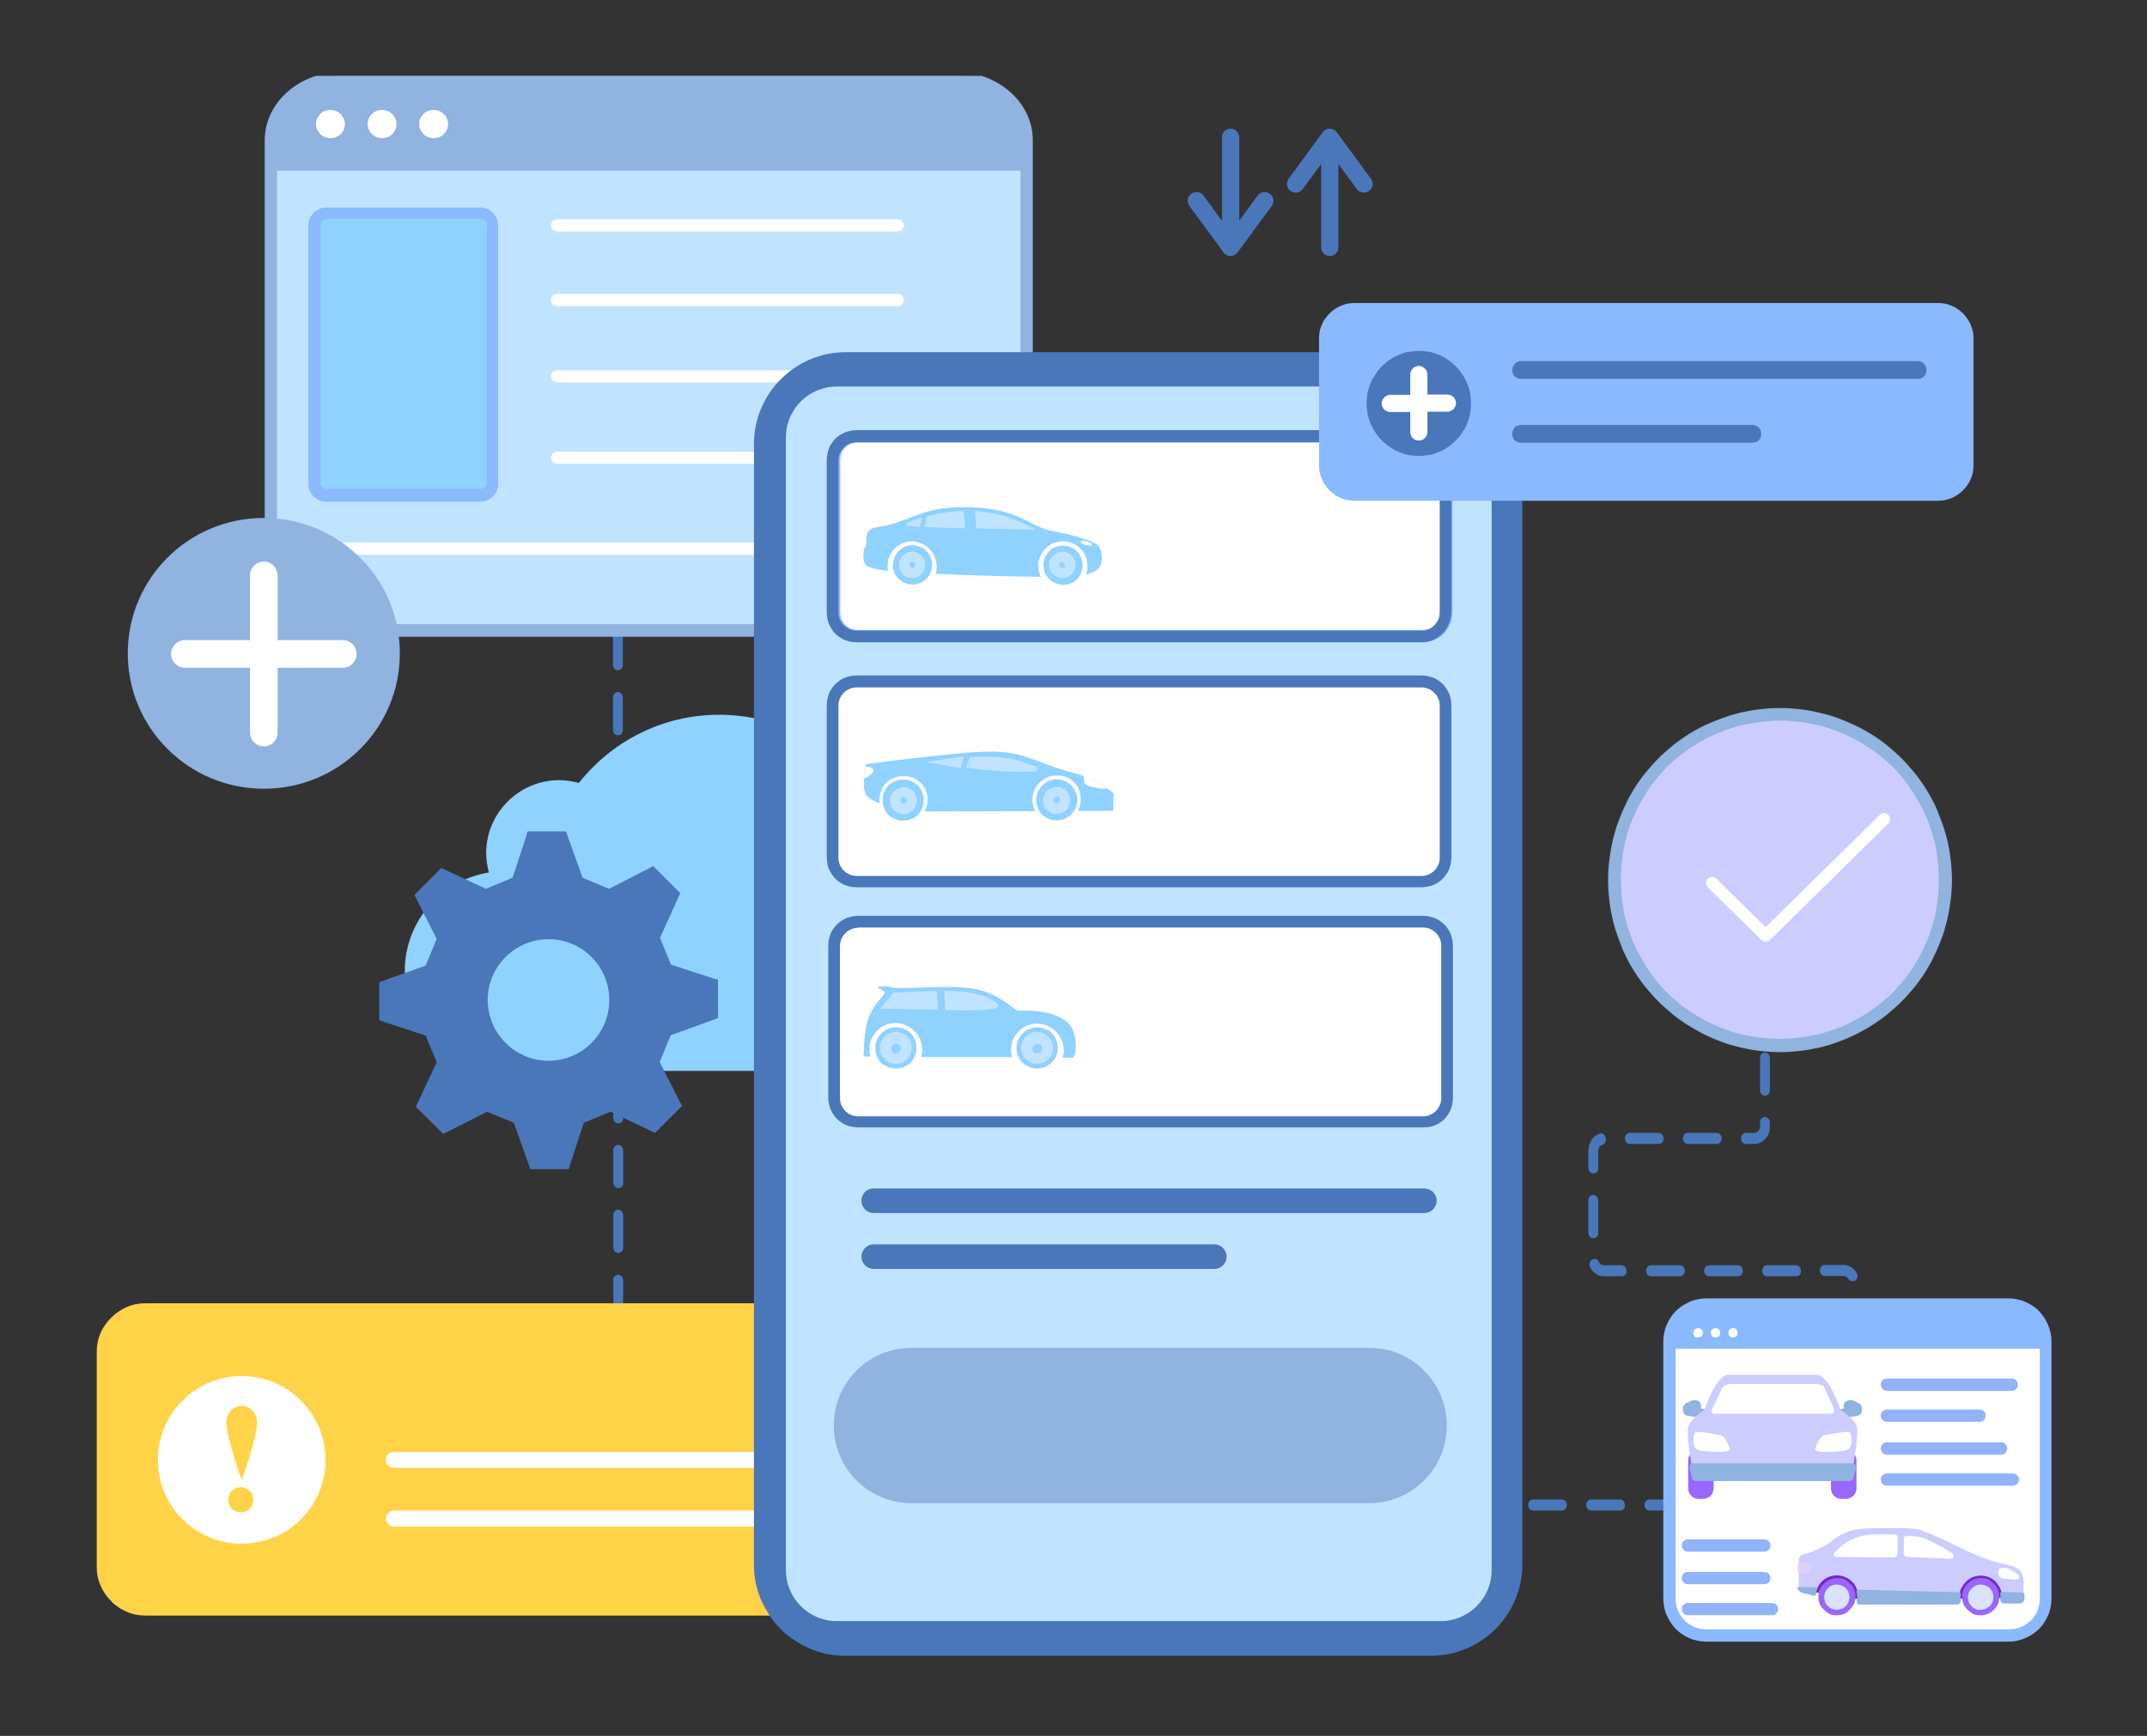
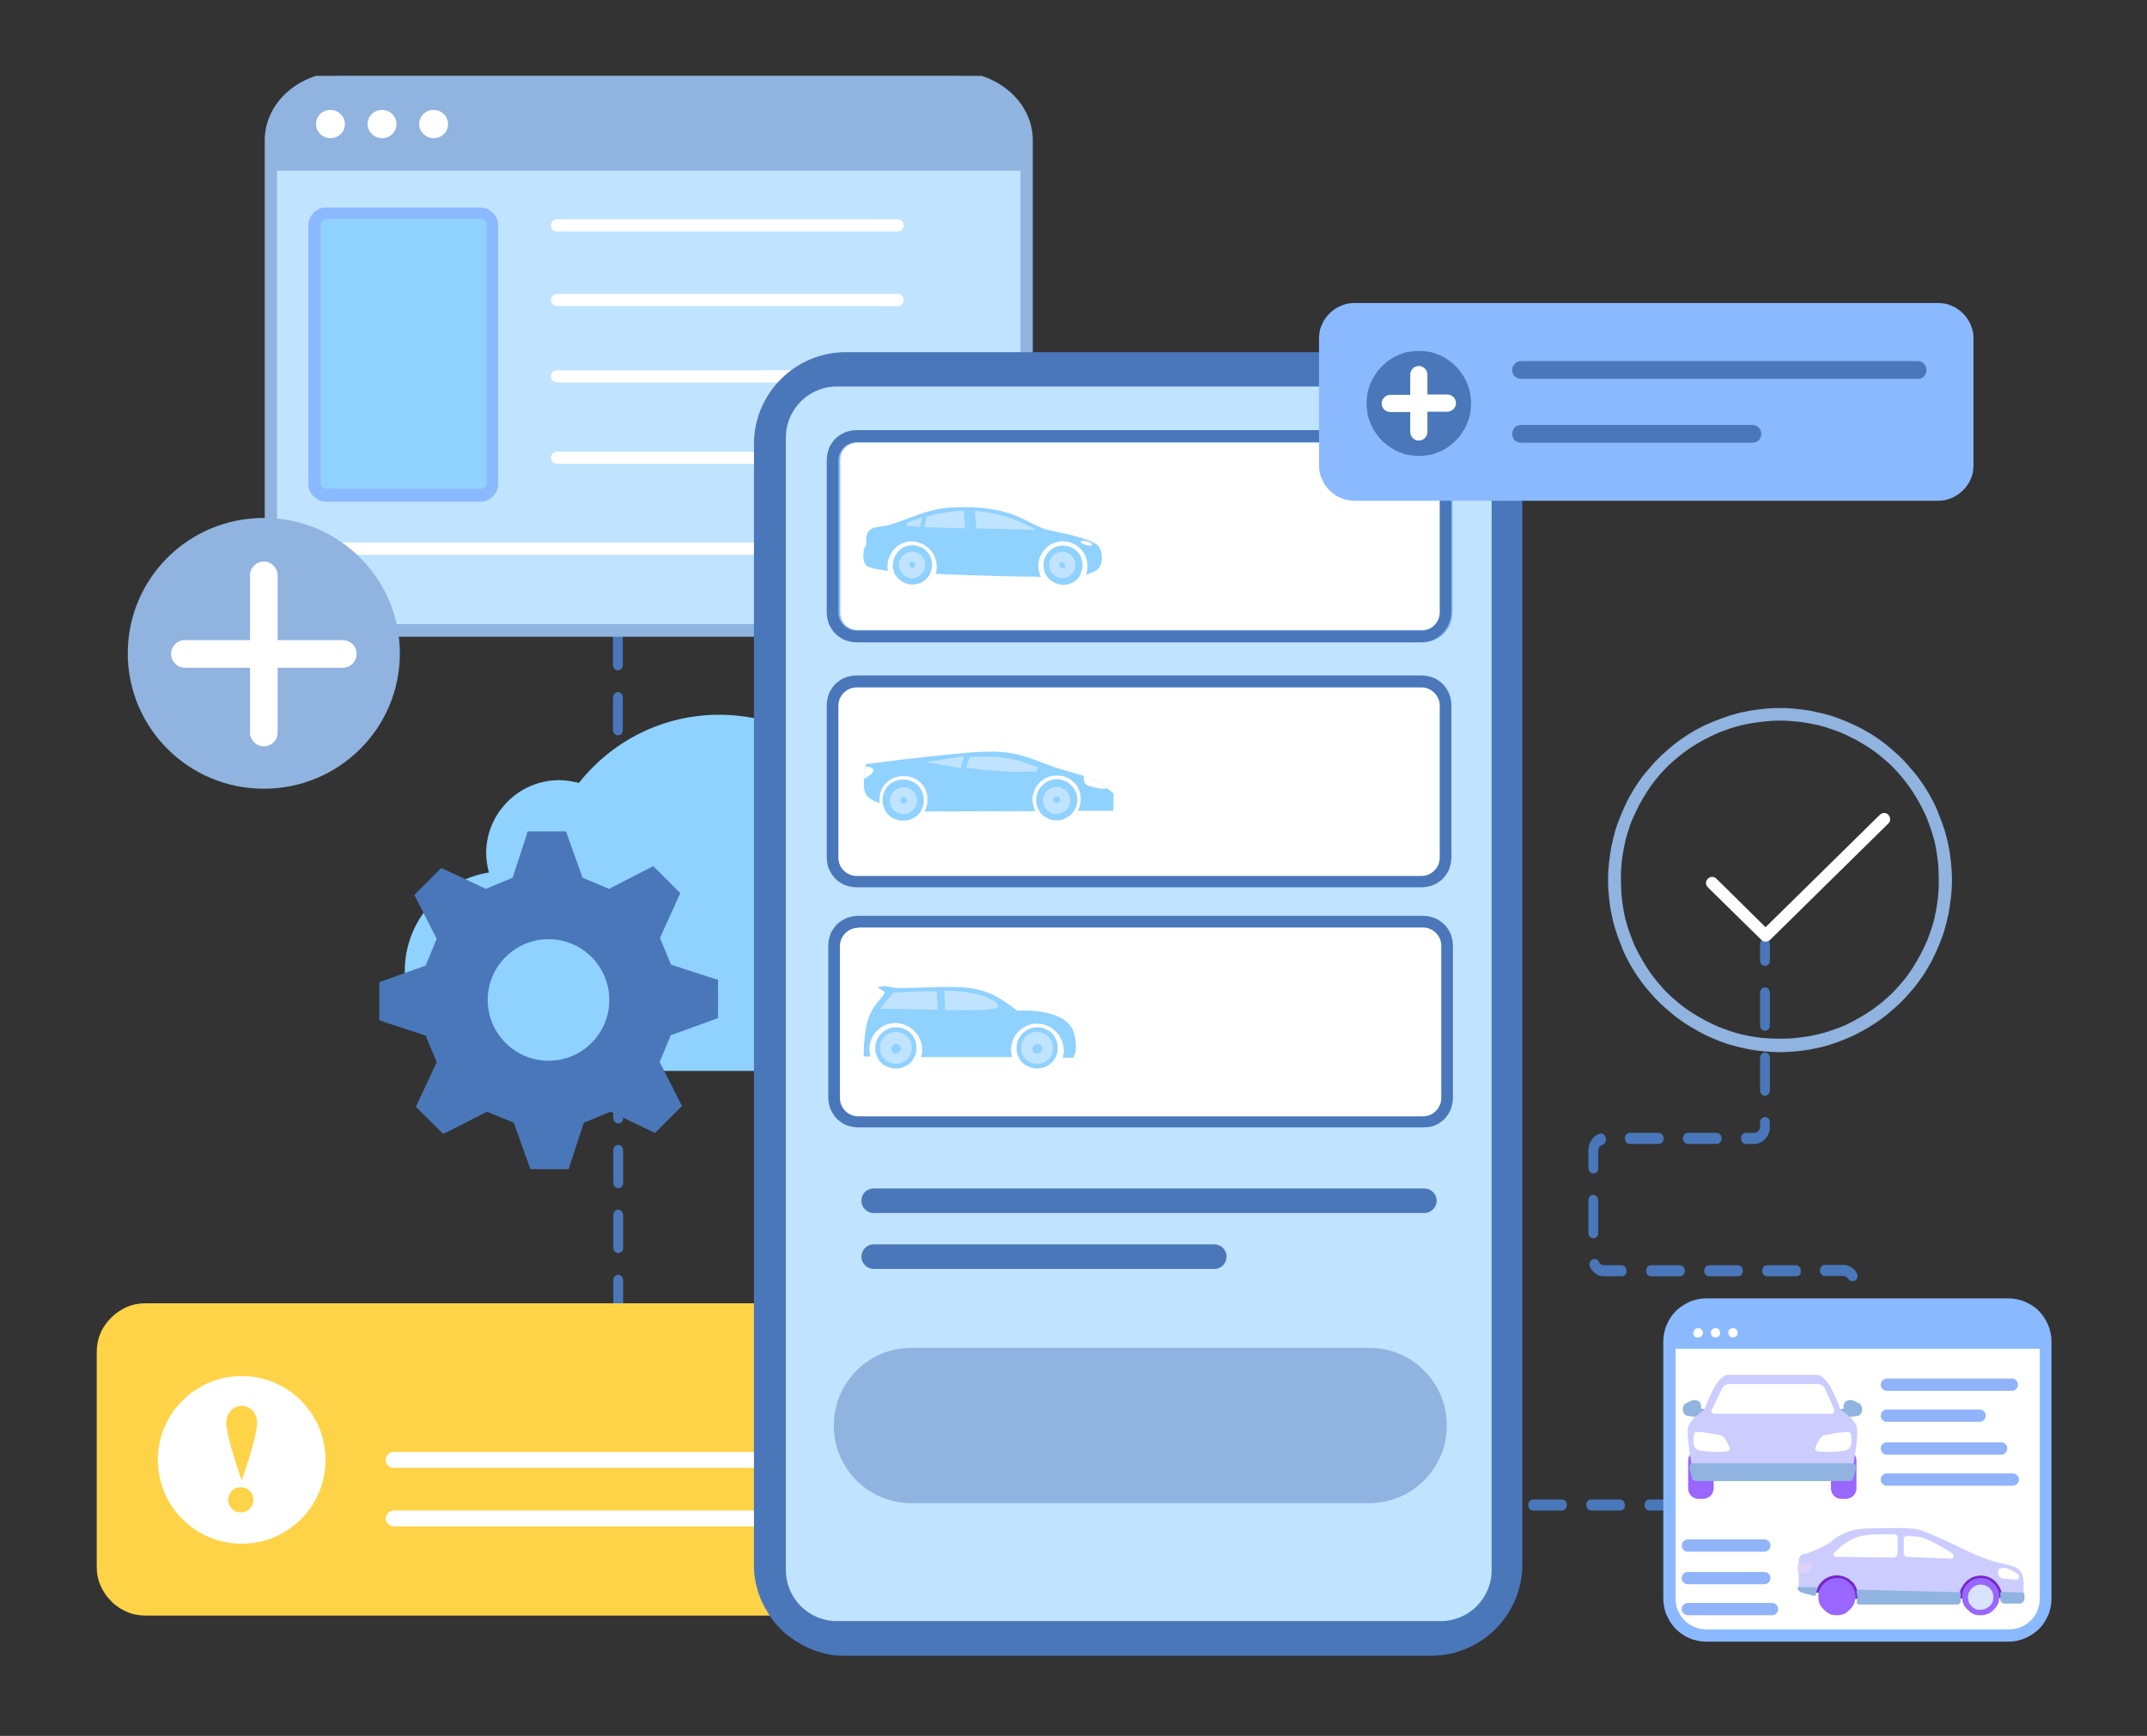
<svg xmlns="http://www.w3.org/2000/svg" xmlns:xlink="http://www.w3.org/1999/xlink" version="1.1" id="Calque_1" x="0px" y="0px" viewBox="0 0 699.1 565.4" style="enable-background:new 0 0 699.1 565.4;" xml:space="preserve">
  <rect x="0" y="0" width="699.1" height="565.4" fill="#333333" stroke="none" />
  <style type="text/css">
	.st0{clip-path:url(#SVGID_2_);}
	.st1{fill:#4977BA;}
	.st2{fill:#8FD1FF;}
	.st3{fill-rule:evenodd;clip-rule:evenodd;fill:#FFD347;}
	.st4{fill-rule:evenodd;clip-rule:evenodd;fill:#FFFFFF;}
	.st5{fill:#FFFFFF;}
	.st6{fill:#FFD347;}
	.st7{fill:#C0E3FF;}
	.st8{fill:#90B3DF;}
	.st9{fill:#8BB9FF;}
	.st10{fill-rule:evenodd;clip-rule:evenodd;fill:#4977BA;}
	.st11{fill-rule:evenodd;clip-rule:evenodd;fill:#C0E3FF;}
	.st12{fill-rule:evenodd;clip-rule:evenodd;fill:#8FD1FF;}
	.st13{fill-rule:evenodd;clip-rule:evenodd;fill:#8BB9FF;}
	.st14{fill:#7427C9;}
	.st15{fill:#9966FF;}
	.st16{fill:#DAE3FE;}
	.st17{fill:#CCCCFF;}
	.st18{fill:#DFD1F8;}
	.st19{fill:#91B3FA;}
</style>
  <g>
    <defs>
      <rect id="SVGID_1_" x="30.6" y="24.7" width="638" height="516" />
    </defs>
    <clipPath id="SVGID_2_">
      <use xlink:href="#SVGID_1_" style="overflow:visible;" />
    </clipPath>
    <g class="st0">
      <path class="st1" d="M287.6,139.6c-0.9,0-1.6-0.8-1.6-1.8v-5.2c0-1,0.7-1.8,1.6-1.8c0.9,0,1.6,0.8,1.6,1.8v5.2    C289.2,138.8,288.5,139.6,287.6,139.6z M235.6,157.2h-9.4c-0.9,0-1.6-0.8-1.6-1.8c0-1.1,0.7-1.8,1.6-1.8h9.4    c0.9,0,1.6,0.8,1.6,1.8C237.2,156.4,236.5,157.2,235.6,157.2z M254.4,157.2H245c-0.9,0-1.6-0.8-1.6-1.8c0-1.1,0.7-1.8,1.6-1.8h9.4    c0.9,0,1.6,0.8,1.6,1.8C256,156.4,255.3,157.2,254.4,157.2z M273.3,157.2h-9.4c-0.9,0-1.6-0.8-1.6-1.8c0-1.1,0.7-1.8,1.6-1.8h9.4    c0.9,0,1.6,0.8,1.6,1.8C275,156.4,274.3,157.2,273.3,157.2z M284.1,157.2h-1.2c-0.9,0-1.6-0.8-1.6-1.8c0-1.1,0.7-1.8,1.6-1.8h1.2    c1.1,0,1.9-0.9,1.9-2.1v-3c0-1,0.7-1.8,1.6-1.8c0.9,0,1.6,0.8,1.6,1.8v3C289.2,154.6,286.9,157.2,284.1,157.2L284.1,157.2z     M207.2,158c-0.7,0-1.3-0.4-1.5-1.2c-0.4-0.9,0.1-2.1,0.9-2.4c1.3-0.5,2.6-0.8,4-0.8h6c0.9,0,1.6,0.8,1.6,1.8c0,1-0.7,1.8-1.6,1.8    h-6c-0.9,0-1.9,0.1-2.8,0.5C207.7,157.9,207.4,158,207.2,158L207.2,158z M201.2,176.2c-0.9,0-1.6-0.8-1.6-1.8V166    c0-0.8,0.1-1.7,0.2-2.5c0.2-1,1.1-1.7,2-1.4c0.9,0.3,1.5,1.2,1.3,2.2c-0.1,0.5-0.1,1.2-0.1,1.7v8.4    C202.9,175.3,202.1,176.2,201.2,176.2L201.2,176.2z M201.2,197.2c-0.9,0-1.6-0.8-1.6-1.8v-10.5c0-1,0.7-1.8,1.6-1.8    c0.9,0,1.6,0.8,1.6,1.8v10.5C202.9,196.4,202.1,197.2,201.2,197.2L201.2,197.2z M201.2,218.3c-0.9,0-1.6-0.8-1.6-1.8V206    c0-1,0.7-1.8,1.6-1.8c0.9,0,1.6,0.8,1.6,1.8v10.5C202.9,217.6,202.1,218.3,201.2,218.3L201.2,218.3z M201.2,239.5    c-0.9,0-1.6-0.8-1.6-1.8v-10.5c0-1,0.7-1.8,1.6-1.8c0.9,0,1.6,0.8,1.6,1.8v10.5c0,0.2,0,0.5-0.1,0.7c-0.1,0.2-0.2,0.4-0.3,0.6    s-0.3,0.3-0.6,0.4C201.7,239.4,201.4,239.5,201.2,239.5L201.2,239.5z M201.2,260.6c-0.9,0-1.6-0.8-1.6-1.8v-10.5    c0-1,0.7-1.8,1.6-1.8c0.9,0,1.6,0.8,1.6,1.8v10.5C203,259.7,202.1,260.6,201.2,260.6L201.2,260.6z M201.3,281.6    c-0.9,0-1.6-0.8-1.6-1.8v-10.5c0-1,0.7-1.8,1.6-1.8c0.9,0,1.6,0.8,1.6,1.8v10.5C203,280.8,202.1,281.6,201.3,281.6z M201.3,302.7    c-0.9,0-1.6-0.8-1.6-1.8v-10.5c0-1,0.7-1.8,1.6-1.8c0.9,0,1.6,0.8,1.6,1.8v10.5C203,301.9,202.3,302.7,201.3,302.7z M201.3,323.8    c-0.9,0-1.6-0.8-1.6-1.8v-10.5c0-1,0.7-1.8,1.6-1.8c0.9,0,1.6,0.8,1.6,1.8V322C203,322.9,202.3,323.8,201.3,323.8z M574.7,335.7    c-0.9,0-1.6-0.8-1.6-1.8v-10.5c0-1,0.7-1.8,1.6-1.8c0.9,0,1.6,0.8,1.6,1.8v10.5C576.4,334.8,575.7,335.7,574.7,335.7z     M201.3,344.9c-0.9,0-1.6-0.8-1.6-1.8v-10.5c0-1,0.7-1.8,1.6-1.8c0.9,0,1.6,0.8,1.6,1.8v10.5C203,344,202.3,344.9,201.3,344.9z     M574.7,356.9c-0.9,0-1.6-0.8-1.6-1.8v-10.5c0-1,0.7-1.8,1.6-1.8c0.9,0,1.6,0.8,1.6,1.8V355C576.4,355.9,575.7,356.9,574.7,356.9z     M201.3,365.9c-0.9,0-1.6-0.8-1.6-1.8v-10.5c0-1,0.7-1.8,1.6-1.8c0.9,0,1.6,0.8,1.6,1.8v10.5C203,365.1,202.3,365.9,201.3,365.9z     M540.1,372.6h-9.4c-0.9,0-1.6-0.8-1.6-1.8c0-1.1,0.7-1.8,1.6-1.8h9.4c0.9,0,1.6,0.8,1.6,1.8C541.8,371.8,541,372.6,540.1,372.6z     M559,372.6h-9.4c-0.9,0-1.6-0.8-1.6-1.8c0-1.1,0.7-1.8,1.6-1.8h9.4c0.9,0,1.6,0.8,1.6,1.8C560.6,371.8,559.9,372.6,559,372.6z     M571.2,372.6h-2.7c-0.9,0-1.6-0.8-1.6-1.8c0-1.1,0.7-1.8,1.6-1.8h2.7c1.1,0,1.9-0.9,1.9-2.1v-1.3c0-1,0.7-1.8,1.6-1.8    c0.9,0,1.6,0.8,1.6,1.8v1.3C576.4,370,574,372.6,571.2,372.6L571.2,372.6z M518.8,382.2c-0.9,0-1.6-0.8-1.6-1.8v-5.6    c0-2.5,1.4-4.7,3.5-5.5c0.8-0.4,1.8,0.1,2.1,1.2c0.4,0.9-0.1,2-1.1,2.4c-0.7,0.3-1.3,1-1.3,2v5.6    C520.5,381.4,519.8,382.2,518.8,382.2z M201.3,387c-0.9,0-1.6-0.8-1.6-1.8v-10.5c0-1,0.7-1.8,1.6-1.8c0.9,0,1.6,0.8,1.6,1.8v10.5    C203,386.2,202.3,387,201.3,387z M518.8,403.3c-0.9,0-1.6-0.8-1.6-1.8V391c0-1.1,0.7-1.8,1.6-1.8c0.9,0,1.6,0.8,1.6,1.8v10.5    C520.5,402.5,519.8,403.3,518.8,403.3z M201.3,408.1c-0.9,0-1.6-0.8-1.6-1.8v-10.5c0-1,0.7-1.8,1.6-1.8c0.9,0,1.6,0.8,1.6,1.8    v10.5C203.1,407.2,202.3,408.1,201.3,408.1z M528.1,415.7h-5.8c-1.9,0-3.5-1-4.5-2.9c-0.5-0.9-0.2-2,0.6-2.5    c0.8-0.5,1.8-0.3,2.2,0.7c0.4,0.7,0.9,1.1,1.6,1.1h5.8c0.9,0,1.6,0.8,1.6,1.8C529.8,415,529,415.7,528.1,415.7L528.1,415.7z     M547,415.7h-9.4c-0.9,0-1.6-0.8-1.6-1.8c0-1,0.7-1.8,1.6-1.8h9.4c0.9,0,1.6,0.8,1.6,1.8C548.6,415,547.9,415.7,547,415.7z     M565.9,415.7h-9.4c-0.9,0-1.6-0.8-1.6-1.8c0-1,0.7-1.8,1.6-1.8h9.4c0.9,0,1.6,0.8,1.6,1.8C567.5,415,566.8,415.7,565.9,415.7z     M584.8,415.7h-9.4c-0.9,0-1.6-0.8-1.6-1.8c0-1,0.7-1.8,1.6-1.8h9.4c0.9,0,1.6,0.8,1.6,1.8C586.5,415,585.8,415.7,584.8,415.7z     M603.2,417.3c-0.6,0-1.1-0.3-1.4-0.8c-0.4-0.5-0.9-0.9-1.5-0.9h-6.1c-0.9,0-1.6-0.8-1.6-1.8c0-1,0.7-1.8,1.6-1.8h6.1    c1.6,0,3.3,0.9,4.2,2.5c0.6,0.8,0.4,2-0.4,2.6C603.9,417.3,603.6,417.3,603.2,417.3L603.2,417.3z M201.3,429.3    c-0.9,0-1.6-0.8-1.6-1.8v-10.5c0-1.1,0.7-1.8,1.6-1.8c0.9,0,1.6,0.8,1.6,1.8v10.5C203.1,428.3,202.3,429.3,201.3,429.3z     M603.9,438.3c-0.9,0-1.6-0.8-1.6-1.8V426c0-1,0.7-1.8,1.6-1.8s1.6,0.8,1.6,1.8v10.5C605.6,437.5,604.9,438.3,603.9,438.3z     M201.4,450.2c-0.9,0-1.6-0.8-1.6-1.8v-10.5c0-1,0.7-1.8,1.6-1.8c0.9,0,1.6,0.8,1.6,1.8v10.5C203.1,449.5,202.3,450.2,201.4,450.2    z M603.9,459.4c-0.9,0-1.6-0.8-1.6-1.8v-10.5c0-1,0.7-1.8,1.6-1.8s1.6,0.8,1.6,1.8v10.5C605.6,458.5,604.9,459.4,603.9,459.4z     M201.4,471.4c-0.9,0-1.6-0.8-1.6-1.8V459c0-1,0.7-1.8,1.6-1.8c0.9,0,1.6,0.8,1.6,1.8v10.5C203.1,470.6,202.4,471.4,201.4,471.4z     M603.9,480.5c-0.9,0-1.6-0.8-1.6-1.8v-10.5c0-1,0.7-1.8,1.6-1.8s1.6,0.8,1.6,1.8v10.5C605.6,479.6,604.9,480.5,603.9,480.5z     M206.2,490.5c-0.2,0-0.6-0.1-0.8-0.3c-3.3-2.1-5.4-5.9-5.5-10.1c0-1,0.7-1.8,1.5-2c0.9,0,1.6,0.8,1.8,1.7c0.1,3,1.5,5.6,3.9,7.1    c0.8,0.5,1.1,1.7,0.6,2.5c-0.1,0.3-0.3,0.6-0.5,0.7C206.8,490.4,206.5,490.5,206.2,490.5z M224.9,492h-9.4c-0.9,0-1.6-0.8-1.6-1.8    c0-1.1,0.7-1.8,1.6-1.8h9.4c0.9,0,1.6,0.8,1.6,1.8C226.5,491.2,225.8,492,224.9,492z M243.8,492h-9.4c-0.9,0-1.6-0.8-1.6-1.8    c0-1.1,0.7-1.8,1.6-1.8h9.4c0.9,0,1.6,0.8,1.6,1.8C245.5,491.2,244.8,492,243.8,492z M262.6,492h-9.4c-0.9,0-1.6-0.8-1.6-1.8    c0-1.1,0.7-1.8,1.6-1.8h9.4c0.9,0,1.6,0.8,1.6,1.8C264.3,491.2,263.6,492,262.6,492z M281.6,492h-9.4c-0.9,0-1.6-0.8-1.6-1.8    c0-1.1,0.7-1.8,1.6-1.8h9.4c0.9,0,1.6,0.8,1.6,1.8C283.2,491.2,282.5,492,281.6,492z M300.5,492h-9.4c-0.9,0-1.6-0.8-1.6-1.8    c0-1.1,0.7-1.8,1.6-1.8h9.4c0.9,0,1.6,0.8,1.6,1.8C302.2,491.2,301.5,492,300.5,492z M319.5,492h-9.4c-0.9,0-1.6-0.8-1.6-1.8    c0-1.1,0.7-1.8,1.6-1.8h9.4c0.9,0,1.6,0.8,1.6,1.8C321.1,491.2,320.4,492,319.5,492z M338.3,492h-9.4c-0.9,0-1.6-0.8-1.6-1.8    c0-1.1,0.7-1.8,1.6-1.8h9.4c0.9,0,1.6,0.8,1.6,1.8C340,491.2,339.2,492,338.3,492z M357.3,492h-9.4c-0.9,0-1.6-0.8-1.6-1.8    c0-1.1,0.7-1.8,1.6-1.8h9.4c0.9,0,1.6,0.8,1.6,1.8C358.9,491.2,358.2,492,357.3,492z M376.2,492h-9.4c-0.9,0-1.6-0.8-1.6-1.8    c0-1.1,0.7-1.8,1.6-1.8h9.4c0.9,0,1.6,0.8,1.6,1.8C377.8,491.2,377.1,492,376.2,492z M395.1,492h-9.4c-0.9,0-1.6-0.8-1.6-1.8    c0-1.1,0.7-1.8,1.6-1.8h9.4c0.9,0,1.6,0.8,1.6,1.8C396.8,491.2,396,492,395.1,492z M414,492h-9.4c-0.9,0-1.6-0.8-1.6-1.8    c0-1.1,0.7-1.8,1.6-1.8h9.4c0.9,0,1.6,0.8,1.6,1.8C415.6,491.2,414.9,492,414,492L414,492z M432.9,492h-9.4    c-0.9,0-1.6-0.8-1.6-1.8c0-1.1,0.7-1.8,1.6-1.8h9.4c0.9,0,1.6,0.8,1.6,1.8C434.6,491.2,433.9,492,432.9,492z M451.9,492h-9.4    c-0.9,0-1.6-0.8-1.6-1.8c0-1.1,0.7-1.8,1.6-1.8h9.4c0.9,0,1.6,0.8,1.6,1.8C453.5,491.2,452.8,492,451.9,492z M470.8,492h-9.4    c-0.9,0-1.6-0.8-1.6-1.8c0-1.1,0.7-1.8,1.6-1.8h9.4c0.9,0,1.6,0.8,1.6,1.8C472.5,491.2,471.6,492,470.8,492z M489.6,492h-9.4    c-0.9,0-1.6-0.8-1.6-1.8c0-1.1,0.7-1.8,1.6-1.8h9.4c0.9,0,1.6,0.8,1.6,1.8C491.3,491.2,490.6,492,489.6,492z M508.6,492h-9.4    c-0.9,0-1.6-0.8-1.6-1.8c0-1.1,0.7-1.8,1.6-1.8h9.4c0.9,0,1.6,0.8,1.6,1.8C510.2,491.2,509.5,492,508.6,492z M527.5,492h-9.4    c-0.9,0-1.6-0.8-1.6-1.8c0-1.1,0.7-1.8,1.6-1.8h9.4c0.9,0,1.6,0.8,1.6,1.8C529.2,491.2,528.5,492,527.5,492z M546.5,492h-9.4    c-0.9,0-1.6-0.8-1.6-1.8c0-1.1,0.7-1.8,1.6-1.8h9.4c0.9,0,1.6,0.8,1.6,1.8C548.1,491.2,547.3,492,546.5,492z M565.3,492h-9.4    c-0.9,0-1.6-0.8-1.6-1.8c0-1.1,0.7-1.8,1.6-1.8h9.4c0.9,0,1.6,0.8,1.6,1.8C567,491.2,566.3,492,565.3,492z M584.3,492h-9.4    c-0.9,0-1.6-0.8-1.6-1.8c0-1.1,0.7-1.8,1.6-1.8h9.4c0.9,0,1.6,0.8,1.6,1.8C585.9,491.2,585.2,492,584.3,492z M600.4,492h-6.7    c-0.9,0-1.6-0.8-1.6-1.8c0-1.1,0.7-1.8,1.6-1.8h6.7c0.5,0,0.9-0.3,1.3-0.7c0.6-0.8,1.6-0.8,2.4,0c0.7,0.7,0.7,1.8,0,2.6    C603.1,491.3,601.8,492,600.4,492z M574.7,314.6c-0.9,0-1.6-0.8-1.6-1.8v-5.2c0-1.1,0.7-1.8,1.6-1.8s1.6,0.8,1.6,1.8v5.2    C576.4,313.8,575.7,314.6,574.7,314.6z" />
    </g>
    <g class="st0">
      <path class="st2" d="M299.5,275.4C299.5,275.3,299.5,275.3,299.5,275.4c0-6.1-5-11.1-11-11.1c-0.9,0-1.8,0.1-2.6,0.3    c-9.6-18.8-29.1-31.8-51.7-31.8c-18.6,0-35,8.7-45.7,22.2c-2-0.5-4.2-0.9-6.4-0.9c-13.1,0-23.8,10.7-23.8,23.8    c0,2.2,0.4,4.4,0.9,6.3c-15.5,2.4-27.4,15.9-27.4,32.1c0,17.9,14.6,32.5,32.5,32.5h132.6c20.3,0,36.8-16.4,36.8-36.8    C333.7,292.6,318.6,276.7,299.5,275.4L299.5,275.4z" />
    </g>
    <g class="st0">
      <path class="st1" d="M218.4,337.2l-3.6,8.7l6.4,12.6l0.9,1.7l-8.8,8.8l-14.5-6.9l-8.7,3.6l-4.4,13.4l-0.5,1.7h-12.5l-5.4-15.1    l-8.7-3.6l-12.6,6.4l-1.7,0.8l-8.9-8.8l6.8-14.5l-3.6-8.7l-13.4-4.4l-1.7-0.6v-12.4l15.1-5.4l3.6-8.7l-6.4-12.6l-0.9-1.7l8.8-8.8    l14.5,6.8l8.7-3.6l4.4-13.4l0.5-1.7h12.5l5.4,15.1l8.6,3.6L211,283l1.7-0.9l8.8,8.8l-6.6,14.6l3.6,8.7l13.5,4.4l1.8,0.5v12.5    L218.4,337.2L218.4,337.2z M178.6,305.9c-10.9,0-19.8,8.9-19.8,19.8c0,10.9,8.9,19.8,19.8,19.8c11,0,19.8-8.9,19.8-19.8    C198.4,314.8,189.6,305.9,178.6,305.9z" />
    </g>
    <g class="st0">
      <path class="st3" d="M318.8,526.2H47.3c-1,0-2.1-0.1-3.1-0.3s-2-0.5-2.9-0.9s-1.9-0.9-2.7-1.5c-0.9-0.6-1.7-1.2-2.4-2    c-0.7-0.7-1.4-1.5-2-2.4c-0.6-0.9-1.1-1.8-1.5-2.7c-0.4-1-0.7-1.9-0.9-2.9c-0.2-1-0.3-2-0.3-3.1v-70.1c0-1,0.1-2.1,0.3-3.1    c0.2-1,0.5-2,0.9-2.9c0.4-1,0.9-1.9,1.5-2.7c0.6-0.9,1.2-1.6,2-2.4c0.7-0.7,1.5-1.4,2.4-2c0.9-0.6,1.8-1.1,2.7-1.5    c1-0.4,1.9-0.7,2.9-0.9c1-0.2,2-0.3,3.1-0.3h271.5c1,0,2.1,0.1,3.1,0.3c1,0.2,2,0.5,2.9,0.9c1,0.4,1.9,0.9,2.7,1.5    c0.9,0.6,1.6,1.2,2.4,2c0.7,0.7,1.4,1.5,2,2.4c0.6,0.9,1.1,1.8,1.5,2.7c0.4,1,0.7,1.9,0.9,2.9c0.2,1,0.3,2,0.3,3.1v70.1    C334.5,519.2,327.5,526.2,318.8,526.2L318.8,526.2z" />
    </g>
    <g class="st0">
      <path class="st4" d="M128.2,492h187c0.3,0,0.7,0.1,1,0.2c0.3,0.1,0.6,0.3,0.8,0.6s0.4,0.5,0.6,0.8c0.1,0.3,0.2,0.6,0.2,1    c0,0.3-0.1,0.7-0.2,1c-0.1,0.3-0.3,0.6-0.6,0.8c-0.2,0.2-0.5,0.4-0.8,0.6c-0.3,0.1-0.6,0.2-1,0.2h-187c-0.3,0-0.7-0.1-1-0.2    c-0.3-0.1-0.6-0.3-0.8-0.6s-0.4-0.5-0.6-0.8c-0.1-0.3-0.2-0.6-0.2-1c0-0.3,0.1-0.7,0.2-1c0.1-0.3,0.3-0.6,0.6-0.8s0.5-0.4,0.8-0.6    C127.5,492.1,127.9,492,128.2,492z M128.2,472.9h187c1.4,0,2.6,1.2,2.6,2.6c0,1.4-1.2,2.6-2.6,2.6h-187c-0.3,0-0.7-0.1-1-0.2    c-0.3-0.1-0.6-0.3-0.8-0.6c-0.2-0.2-0.4-0.5-0.6-0.8c-0.1-0.3-0.2-0.6-0.2-1C125.6,474,126.8,472.9,128.2,472.9z" />
    </g>
    <g class="st0">
      <path class="st5" d="M78.7,502.8c15.1,0,27.3-12.2,27.3-27.3s-12.2-27.3-27.3-27.3s-27.3,12.2-27.3,27.3S63.6,502.8,78.7,502.8z" />
    </g>
    <g class="st0">
      <path class="st3" d="M83.7,463.3c0,5-5,18.9-5,18.9s-5-14.1-5-18.9c0-3,2.2-5.4,5-5.4C81.5,457.9,83.7,460.3,83.7,463.3z" />
    </g>
    <g class="st0">
      <path class="st6" d="M82.5,488.5c0,0.3,0,0.5-0.1,0.8c-0.1,0.3-0.1,0.5-0.2,0.8s-0.2,0.5-0.4,0.7c-0.1,0.2-0.3,0.4-0.5,0.6    c-0.2,0.2-0.4,0.4-0.6,0.5c-0.2,0.1-0.4,0.3-0.7,0.4s-0.5,0.2-0.8,0.2c-0.3,0.1-0.5,0.1-0.8,0.1c-0.3,0-0.5,0-0.8-0.1    c-0.3-0.1-0.5-0.1-0.8-0.2c-0.2-0.1-0.5-0.2-0.7-0.4c-0.2-0.1-0.4-0.3-0.6-0.5c-0.2-0.2-0.4-0.4-0.5-0.6c-0.1-0.2-0.3-0.4-0.4-0.7    c-0.1-0.2-0.2-0.5-0.2-0.8c-0.1-0.3-0.1-0.5-0.1-0.8s0-0.5,0.1-0.8c0.1-0.3,0.1-0.5,0.2-0.8c0.1-0.2,0.2-0.5,0.4-0.7    c0.1-0.2,0.3-0.4,0.5-0.6c0.2-0.2,0.4-0.4,0.6-0.5c0.2-0.1,0.4-0.3,0.7-0.4c0.2-0.1,0.5-0.2,0.8-0.2c0.3-0.1,0.5-0.1,0.8-0.1    c0.3,0,0.5,0,0.8,0.1c0.3,0.1,0.5,0.1,0.8,0.2c0.2,0.1,0.5,0.2,0.7,0.4c0.2,0.1,0.4,0.3,0.6,0.5c0.2,0.2,0.4,0.4,0.5,0.6    c0.1,0.2,0.3,0.4,0.4,0.7c0.1,0.2,0.2,0.5,0.2,0.8C82.4,487.9,82.5,488.2,82.5,488.5z" />
    </g>
    <g class="st0">
      <path class="st7" d="M311.1,25.3H111.4c-12.8,0-23.2,9.1-23.2,20.3v139.4c0,11.2,10.4,20.3,23.2,20.3h199.7    c12.8,0,23.2-9.1,23.2-20.3V45.7C334.3,34.4,323.9,25.4,311.1,25.3L311.1,25.3z" />
    </g>
    <g class="st0">
      <path class="st8" d="M311.1,207.4H111.4c-13.9,0-25.2-10-25.2-22.3V45.7c0-12.3,11.3-22.3,25.2-22.3h199.7    c13.9,0,25.2,10,25.2,22.3v139.4C336.3,197.4,325,207.4,311.1,207.4z M111.4,27.3c-11.7,0-21.2,8.2-21.2,18.3v139.4    c0,10.1,9.5,18.3,21.2,18.3h199.7c11.7,0,21.2-8.2,21.2-18.3V45.7c0-10.1-9.5-18.3-21.2-18.3v0H111.4z" />
    </g>
    <g class="st0">
      <path class="st8" d="M334.7,55.6v-8.3c0-12.4-10.4-22.5-23.3-22.5H110.8c-12.8,0-23.3,10.1-23.3,22.5v8.3H334.7z" />
    </g>
    <g class="st0">
      <path class="st5" d="M141.2,45c2.6,0,4.7-2,4.7-4.6c0-2.5-2.1-4.6-4.7-4.6c-2.6,0-4.7,2-4.7,4.6C136.5,42.9,138.6,45,141.2,45z     M124.4,45c2.6,0,4.7-2,4.7-4.6c0-2.5-2.1-4.6-4.7-4.6c-2.6,0-4.7,2-4.7,4.6C119.7,42.9,121.8,45,124.4,45z M107.6,45    c2.6,0,4.7-2,4.7-4.6c0-2.5-2.1-4.6-4.7-4.6c-2.6,0-4.7,2-4.7,4.6C102.9,42.9,105,45,107.6,45z" />
    </g>
    <g class="st0">
      <path class="st5" d="M262.8,180.7H104.3c-1.1,0-2-0.9-2-2s0.9-2,2-2h158.5c1.1,0,2,0.9,2,2S263.9,180.7,262.8,180.7z M259.5,151.1    h-78.1c-1.1,0-2-0.9-2-2s0.9-2,2-2h78.1c1.1,0,2,0.9,2,2S260.6,151.1,259.5,151.1z M291.8,124.6H181.4c-1.1,0-2-0.9-2-2s0.9-2,2-2    h110.4c1.1,0,2,0.9,2,2S292.9,124.6,291.8,124.6z M292.3,99.7H181.4c-1.1,0-2-0.9-2-2s0.9-2,2-2h110.9c1.1,0,2,0.9,2,2    S293.4,99.7,292.3,99.7z M292.3,75.4H181.4c-1.1,0-2-0.9-2-2s0.9-2,2-2h110.9c1.1,0,2,0.9,2,2S293.4,75.4,292.3,75.4z" />
    </g>
    <g class="st0">
      <path class="st2" d="M106.3,69.4h50c0.3,0,0.5,0,0.8,0.1c0.3,0.1,0.5,0.1,0.8,0.2c0.2,0.1,0.5,0.2,0.7,0.4    c0.2,0.1,0.4,0.3,0.6,0.5c0.2,0.2,0.4,0.4,0.5,0.6c0.1,0.2,0.3,0.4,0.4,0.7c0.1,0.2,0.2,0.5,0.2,0.8c0.1,0.3,0.1,0.5,0.1,0.8v84    c0,0.3,0,0.5-0.1,0.8c-0.1,0.3-0.1,0.5-0.2,0.8c-0.1,0.2-0.2,0.5-0.4,0.7c-0.1,0.2-0.3,0.4-0.5,0.6c-0.2,0.2-0.4,0.4-0.6,0.5    c-0.2,0.1-0.4,0.3-0.7,0.4c-0.2,0.1-0.5,0.2-0.8,0.2c-0.3,0.1-0.5,0.1-0.8,0.1h-50c-0.3,0-0.5,0-0.8-0.1s-0.5-0.1-0.8-0.2    c-0.2-0.1-0.5-0.2-0.7-0.4c-0.2-0.1-0.4-0.3-0.6-0.5c-0.2-0.2-0.4-0.4-0.5-0.6c-0.1-0.2-0.3-0.4-0.4-0.7c-0.1-0.2-0.2-0.5-0.2-0.8    c-0.1-0.3-0.1-0.5-0.1-0.8v-84c0-0.3,0-0.5,0.1-0.8c0.1-0.3,0.1-0.5,0.2-0.8c0.1-0.2,0.2-0.5,0.4-0.7c0.1-0.2,0.3-0.4,0.5-0.6    c0.2-0.2,0.4-0.4,0.6-0.5c0.2-0.1,0.4-0.3,0.7-0.4c0.2-0.1,0.5-0.2,0.8-0.2C105.8,69.4,106.1,69.4,106.3,69.4z" />
    </g>
    <g class="st0">
      <path class="st9" d="M156.3,163.4h-50c-0.4,0-0.8,0-1.2-0.1c-0.4-0.1-0.8-0.2-1.1-0.3c-0.4-0.1-0.7-0.3-1-0.6    c-0.3-0.2-0.6-0.5-0.9-0.7c-0.3-0.3-0.5-0.6-0.7-0.9c-0.2-0.3-0.4-0.7-0.6-1c-0.1-0.4-0.3-0.7-0.3-1.1c-0.1-0.4-0.1-0.8-0.1-1.2    v-84c0-0.4,0-0.8,0.1-1.2c0.1-0.4,0.2-0.8,0.3-1.1c0.2-0.4,0.3-0.7,0.6-1c0.2-0.3,0.5-0.6,0.7-0.9c0.3-0.3,0.6-0.5,0.9-0.7    c0.3-0.2,0.7-0.4,1-0.6c0.4-0.1,0.7-0.3,1.1-0.3c0.4-0.1,0.8-0.1,1.2-0.1h50c0.4,0,0.8,0,1.2,0.1c0.4,0.1,0.8,0.2,1.1,0.3    c0.4,0.1,0.7,0.3,1,0.6c0.3,0.2,0.6,0.5,0.9,0.7c0.3,0.3,0.5,0.6,0.7,0.9c0.2,0.3,0.4,0.7,0.6,1c0.1,0.4,0.3,0.7,0.3,1.1    c0.1,0.4,0.1,0.8,0.1,1.2v84c0,0.4,0,0.8-0.1,1.2c-0.1,0.4-0.2,0.8-0.3,1.1c-0.1,0.4-0.3,0.7-0.6,1c-0.2,0.3-0.5,0.6-0.7,0.9    c-0.3,0.3-0.6,0.5-0.9,0.7c-0.3,0.2-0.7,0.4-1,0.6c-0.4,0.1-0.7,0.3-1.1,0.3C157.1,163.3,156.7,163.4,156.3,163.4z M106.3,71.4    c-0.1,0-0.3,0-0.4,0c-0.1,0-0.2,0.1-0.4,0.1c-0.1,0-0.2,0.1-0.3,0.2c-0.1,0.1-0.2,0.2-0.3,0.2c-0.1,0.1-0.2,0.2-0.2,0.3    c-0.1,0.1-0.1,0.2-0.2,0.3c-0.1,0.1-0.1,0.2-0.1,0.4c0,0.1,0,0.3,0,0.4v84c0,0.1,0,0.3,0,0.4c0,0.1,0.1,0.3,0.1,0.4    c0.1,0.1,0.1,0.2,0.2,0.3c0.1,0.1,0.2,0.2,0.3,0.3c0.1,0.1,0.2,0.2,0.3,0.2c0.1,0.1,0.2,0.1,0.3,0.2c0.1,0.1,0.2,0.1,0.4,0.1    c0.1,0,0.3,0,0.4,0h50c0.1,0,0.3,0,0.4,0c0.1,0,0.3-0.1,0.4-0.1c0.1-0.1,0.2-0.1,0.4-0.2c0.1-0.1,0.2-0.2,0.3-0.2    c0.1-0.1,0.2-0.2,0.3-0.3c0.1-0.1,0.1-0.2,0.2-0.3c0.1-0.1,0.1-0.3,0.1-0.4c0-0.1,0-0.3,0-0.4v-84c0-0.1,0-0.3,0-0.4    c0-0.1-0.1-0.2-0.1-0.4c0-0.1-0.1-0.2-0.2-0.3c-0.1-0.1-0.2-0.2-0.2-0.3c-0.1-0.1-0.2-0.2-0.3-0.3c-0.1-0.1-0.2-0.1-0.3-0.2    c-0.1-0.1-0.3-0.1-0.4-0.1c-0.1,0-0.3,0-0.4,0H106.3z" />
    </g>
    <g class="st0">
      <path class="st10" d="M465.9,539.3H275.4c-1,0-2,0-2.9-0.1c-1-0.1-1.9-0.2-2.9-0.4c-1-0.2-1.9-0.4-2.8-0.7c-0.9-0.3-1.9-0.6-2.8-1    c-0.9-0.4-1.8-0.8-2.7-1.3c-0.9-0.5-1.7-1-2.5-1.5c-0.8-0.5-1.6-1.1-2.4-1.7c-0.8-0.6-1.5-1.3-2.2-2c-0.7-0.7-1.3-1.4-2-2.2    c-0.6-0.8-1.2-1.5-1.7-2.4c-0.5-0.8-1-1.7-1.5-2.5c-0.5-0.9-0.9-1.7-1.3-2.7c-0.4-0.9-0.7-1.8-1-2.8c-0.3-0.9-0.5-1.9-0.7-2.8    c-0.2-1-0.3-1.9-0.4-2.9c-0.1-1-0.1-2-0.1-2.9V144.6c0-16.5,13.5-29.9,29.9-29.9h190.4c1,0,2,0,2.9,0.1c1,0.1,1.9,0.2,2.9,0.4    c1,0.2,1.9,0.4,2.8,0.7c0.9,0.3,1.9,0.6,2.8,1c0.9,0.4,1.8,0.8,2.7,1.3c0.9,0.5,1.7,1,2.5,1.5c0.8,0.5,1.6,1.1,2.4,1.7    c0.8,0.6,1.5,1.3,2.2,2s1.3,1.4,2,2.2c0.6,0.8,1.2,1.5,1.7,2.4c0.5,0.8,1,1.7,1.5,2.5s0.9,1.7,1.3,2.7s0.7,1.8,1,2.8    c0.3,0.9,0.5,1.9,0.7,2.8c0.2,1,0.3,1.9,0.4,2.9c0.1,1,0.1,2,0.1,2.9v364.7C495.8,525.8,482.5,539.3,465.9,539.3L465.9,539.3z" />
    </g>
    <g class="st0">
      <path class="st11" d="M469.1,529.4H272.4c-0.6,0-1.2,0-1.8-0.1c-0.6-0.1-1.2-0.1-1.7-0.3c-0.6-0.1-1.1-0.3-1.7-0.4    c-0.6-0.2-1.1-0.4-1.7-0.6c-0.5-0.2-1.1-0.5-1.6-0.8c-0.5-0.3-1-0.6-1.5-0.9s-1-0.7-1.4-1c-0.5-0.4-0.9-0.8-1.3-1.2    c-0.4-0.4-0.8-0.8-1.2-1.3c-0.4-0.5-0.7-0.9-1-1.4c-0.3-0.5-0.6-1-0.9-1.5c-0.3-0.5-0.5-1-0.7-1.6c-0.2-0.5-0.4-1.1-0.6-1.6    c-0.2-0.6-0.3-1.1-0.4-1.7s-0.2-1.2-0.3-1.7c-0.1-0.6-0.1-1.2-0.1-1.8V142.4c0-0.6,0-1.2,0.1-1.8c0.1-0.6,0.1-1.2,0.3-1.7    s0.3-1.1,0.4-1.7c0.2-0.6,0.4-1.1,0.6-1.7c0.2-0.5,0.5-1.1,0.7-1.6c0.3-0.5,0.6-1,0.9-1.5c0.3-0.5,0.7-1,1-1.4    c0.4-0.5,0.8-0.9,1.2-1.3c0.4-0.4,0.8-0.8,1.3-1.2c0.5-0.4,0.9-0.7,1.4-1c0.5-0.3,1-0.6,1.5-0.9c0.5-0.3,1-0.5,1.6-0.7    c0.5-0.2,1.1-0.4,1.7-0.6c0.6-0.2,1.1-0.3,1.7-0.4c0.6-0.1,1.2-0.2,1.7-0.3c0.6-0.1,1.2-0.1,1.8-0.1h196.8c9.9,0,17.9,8,17.9,17.9    v369.1c0,0.6,0,1.2-0.1,1.8c-0.1,0.6-0.1,1.2-0.3,1.7c-0.1,0.6-0.3,1.1-0.4,1.7c-0.2,0.6-0.4,1.1-0.6,1.6    c-0.2,0.5-0.5,1.1-0.7,1.6c-0.3,0.5-0.6,1-0.9,1.5c-0.3,0.5-0.7,1-1,1.4c-0.4,0.5-0.8,0.9-1.2,1.3c-0.4,0.4-0.8,0.8-1.3,1.2    c-0.5,0.4-0.9,0.7-1.4,1c-0.5,0.3-1,0.6-1.5,0.9c-0.5,0.3-1,0.5-1.6,0.8c-0.5,0.2-1.1,0.4-1.7,0.6c-0.6,0.2-1.1,0.3-1.7,0.4    c-0.6,0.1-1.2,0.2-1.7,0.3C470.3,529.4,469.7,529.4,469.1,529.4L469.1,529.4z" />
    </g>
    <g class="st0">
      <path class="st1" d="M272.4,125.9c-9.1,0-16.5,7.5-16.5,16.5v369.1c0,9.1,7.5,16.5,16.5,16.5h196.8c9.1,0,16.5-7.5,16.5-16.5    V142.4c0-9.1-7.5-16.5-16.5-16.5H272.4z M469.1,530.8H272.4c-10.7,0-19.2-8.7-19.2-19.2V142.4c0-10.7,8.7-19.2,19.2-19.2h196.8    c10.7,0,19.2,8.7,19.2,19.2v369.1C488.3,522.1,479.7,530.8,469.1,530.8z" />
    </g>
    <g class="st0">
      <path class="st4" d="M279.3,300.2h184c0.5,0,1,0,1.5,0.1s1,0.2,1.4,0.4c0.5,0.2,0.9,0.4,1.3,0.7c0.4,0.3,0.8,0.6,1.2,1    c0.4,0.4,0.7,0.7,1,1.2c0.3,0.4,0.5,0.9,0.7,1.3c0.2,0.5,0.3,1,0.4,1.5c0.1,0.5,0.1,1,0.1,1.5v49.6c0,0.5-0.1,1-0.1,1.5    c-0.1,0.5-0.2,1-0.4,1.4c-0.2,0.5-0.4,0.9-0.7,1.3c-0.3,0.4-0.6,0.8-1,1.2c-0.4,0.4-0.7,0.7-1.2,1c-0.4,0.3-0.9,0.5-1.3,0.7    c-0.5,0.2-1,0.3-1.4,0.4c-0.5,0.1-1,0.1-1.5,0.1h-184c-0.5,0-1,0-1.5-0.1c-0.5-0.1-1-0.2-1.4-0.4c-0.5-0.2-0.9-0.4-1.3-0.7    s-0.8-0.6-1.2-1c-0.4-0.4-0.7-0.7-1-1.2c-0.3-0.4-0.5-0.9-0.7-1.3c-0.2-0.5-0.3-1-0.4-1.4c-0.1-0.5-0.1-1-0.1-1.5v-49.6    c0-0.5,0.1-1,0.1-1.5c0.1-0.5,0.2-1,0.4-1.5c0.2-0.5,0.4-0.9,0.7-1.3c0.3-0.4,0.6-0.8,1-1.2c0.4-0.4,0.7-0.7,1.2-1    s0.9-0.5,1.3-0.7c0.5-0.2,1-0.3,1.4-0.4C278.3,300.2,278.8,300.2,279.3,300.2L279.3,300.2z" />
    </g>
    <g class="st0">
      <path class="st1" d="M279.4,302.2c-3.2,0-5.9,2.7-5.9,5.9v49.6c0,3.2,2.7,5.9,5.9,5.9h184c3.2,0,5.9-2.7,5.9-5.9V308    c0-3.2-2.7-5.9-5.9-5.9H279.4z M463.4,367.2h-184c-0.6,0-1.3-0.1-1.9-0.2c-0.6-0.1-1.2-0.3-1.8-0.5c-0.6-0.2-1.1-0.5-1.7-0.9    c-0.5-0.3-1-0.7-1.5-1.2c-0.4-0.4-0.8-0.9-1.2-1.5c-0.3-0.5-0.6-1.1-0.9-1.7c-0.2-0.6-0.4-1.2-0.5-1.8c-0.1-0.6-0.2-1.2-0.2-1.9    V308c0-0.6,0.1-1.3,0.2-1.9c0.1-0.6,0.3-1.2,0.5-1.8c0.2-0.6,0.5-1.1,0.9-1.7c0.4-0.5,0.7-1,1.2-1.5c0.4-0.4,0.9-0.8,1.5-1.2    c0.5-0.3,1.1-0.6,1.7-0.9c0.6-0.2,1.2-0.4,1.8-0.5c0.6-0.1,1.2-0.2,1.9-0.2h184c0.6,0,1.3,0.1,1.9,0.2c0.6,0.1,1.2,0.3,1.8,0.5    c0.6,0.2,1.1,0.5,1.7,0.9c0.5,0.4,1,0.7,1.5,1.2c0.4,0.4,0.8,0.9,1.2,1.5c0.4,0.5,0.6,1.1,0.9,1.7c0.2,0.6,0.4,1.2,0.5,1.8    s0.2,1.2,0.2,1.9v49.6c0,0.6-0.1,1.3-0.2,1.9c-0.1,0.6-0.3,1.2-0.5,1.8c-0.2,0.6-0.5,1.1-0.9,1.7s-0.7,1-1.2,1.5s-0.9,0.8-1.5,1.2    c-0.5,0.4-1.1,0.6-1.7,0.9c-0.6,0.2-1.2,0.4-1.8,0.5C464.6,367.1,464,367.2,463.4,367.2z" />
    </g>
    <g class="st0">
      <path class="st4" d="M278.8,222h184c0.5,0,1,0.1,1.5,0.1c0.5,0.1,1,0.2,1.4,0.4c0.5,0.2,0.9,0.4,1.3,0.7c0.4,0.3,0.8,0.6,1.2,1    c0.4,0.4,0.7,0.7,1,1.2c0.3,0.4,0.5,0.9,0.7,1.3c0.2,0.5,0.3,1,0.4,1.4c0.1,0.5,0.1,1,0.1,1.5v49.6c0,0.5-0.1,1-0.1,1.5    c-0.1,0.5-0.2,1-0.4,1.4c-0.2,0.5-0.4,0.9-0.7,1.3c-0.3,0.4-0.6,0.8-1,1.2c-0.4,0.4-0.7,0.7-1.2,1c-0.4,0.3-0.9,0.5-1.3,0.7    c-0.5,0.2-1,0.3-1.4,0.4c-0.5,0.1-1,0.1-1.5,0.1h-184c-0.5,0-1-0.1-1.5-0.1c-0.5-0.1-1-0.2-1.5-0.4c-0.5-0.2-0.9-0.4-1.3-0.7    c-0.4-0.3-0.8-0.6-1.2-1s-0.7-0.7-1-1.2c-0.3-0.4-0.5-0.9-0.7-1.3c-0.2-0.5-0.3-1-0.4-1.5c-0.1-0.5-0.1-1-0.1-1.5v-49.6    c0-0.5,0.1-1,0.1-1.5c0.1-0.5,0.2-1,0.4-1.4c0.2-0.5,0.4-0.9,0.7-1.3c0.3-0.4,0.6-0.8,1-1.2c0.4-0.4,0.7-0.7,1.2-1    c0.4-0.3,0.9-0.5,1.3-0.7c0.5-0.2,1-0.3,1.5-0.4C277.7,222.1,278.2,222,278.8,222L278.8,222z M279.3,142.2h184    c0.5,0,1,0.1,1.5,0.1c0.5,0.1,1,0.2,1.4,0.4c0.5,0.2,0.9,0.4,1.3,0.7c0.4,0.3,0.8,0.6,1.2,1c0.4,0.4,0.7,0.7,1,1.2    c0.3,0.4,0.5,0.9,0.7,1.3c0.2,0.5,0.3,1,0.4,1.5c0.1,0.5,0.1,1,0.1,1.5v49.6c0,0.5-0.1,1-0.1,1.5c-0.1,0.5-0.2,1-0.4,1.4    c-0.2,0.5-0.4,0.9-0.7,1.3c-0.3,0.4-0.6,0.8-1,1.2c-0.4,0.4-0.7,0.7-1.2,1c-0.4,0.3-0.9,0.5-1.3,0.7c-0.5,0.2-1,0.3-1.4,0.4    c-0.5,0.1-1,0.1-1.5,0.1h-184c-0.5,0-1-0.1-1.5-0.1c-0.5-0.1-1-0.2-1.4-0.4c-0.5-0.2-0.9-0.4-1.3-0.7s-0.8-0.6-1.2-1    c-0.4-0.4-0.7-0.7-1-1.2c-0.3-0.4-0.5-0.9-0.7-1.3c-0.2-0.5-0.3-1-0.4-1.4c-0.1-0.5-0.1-1-0.1-1.5v-49.6c0-0.5,0.1-1,0.1-1.5    c0.1-0.5,0.2-1,0.4-1.4c0.2-0.5,0.4-0.9,0.7-1.3c0.3-0.4,0.6-0.8,1-1.2c0.4-0.4,0.7-0.7,1.2-1s0.9-0.5,1.3-0.7    c0.5-0.2,1-0.3,1.4-0.4C278.3,142.2,278.8,142.2,279.3,142.2L279.3,142.2z" />
    </g>
    <g class="st0">
      <path class="st9" d="M279.3,144.2c-0.4,0-0.8,0-1.1,0.1c-0.4,0.1-0.7,0.2-1.1,0.3c-0.3,0.1-0.7,0.3-1,0.5    c-0.3,0.2-0.6,0.4-0.9,0.7c-0.3,0.3-0.5,0.6-0.7,0.9c-0.2,0.3-0.4,0.6-0.5,1c-0.1,0.3-0.3,0.7-0.3,1.1c-0.1,0.4-0.1,0.7-0.1,1.1    v49.6c0,3.2,2.5,5.7,5.7,5.7h184c0.4,0,0.8,0,1.1-0.1c0.4-0.1,0.7-0.2,1.1-0.3s0.7-0.3,1-0.5c0.3-0.2,0.6-0.4,0.9-0.7    c0.3-0.3,0.5-0.6,0.7-0.9s0.4-0.6,0.5-1c0.1-0.3,0.3-0.7,0.3-1.1c0.1-0.4,0.1-0.7,0.1-1.1v-49.6c0-3.2-2.5-5.7-5.7-5.7H279.3z     M463.3,209.2h-184c-5.3,0-9.7-4.4-9.7-9.7v-49.6c0-5.3,4.4-9.7,9.7-9.7h184c5.3,0,9.7,4.4,9.7,9.7v49.6    C473,205,468.7,209.2,463.3,209.2L463.3,209.2z" />
    </g>
    <g class="st0">
      <path class="st12" d="M357.8,185c1.1-1.3,1.1-3.5,0.8-4.9c-0.3-1.6-0.7-2.7-3.2-3.7c-2.5-1.1-6.9-2.3-10-2.9    c-3.1-0.7-4.7-0.8-7.2-2c-2.5-1.1-6-3.2-9.9-4.4c-3.9-1.2-8-1.7-12.1-1.9c-4.3-0.1-8.5,0-12.9,1.1c-4.4,1.1-9.1,3.3-12.5,4.3    c-3.3,1.1-5.5,0.9-6.7,1.5c-1.3,0.5-1.7,1.5-2,2.7c-0.1,1.1,0,2.3-0.1,2.8c-0.1,0.5-0.4,0.7-0.7,1.3c-0.1,0.7-0.3,2.1-0.1,3.2    s0.4,1.7,1.2,2.3c0.8,0.5,2.3,0.8,4.4,1.2c0.7,0.1,1.3,0.3,2.3,0.3c-0.1-0.5-0.1-1.1-0.1-1.6c0-4.4,3.6-8,8-8c0.3,0,0.6,0,0.9,0.1    s0.6,0.1,0.9,0.2c0.3,0.1,0.6,0.2,0.9,0.3c0.3,0.1,0.6,0.2,0.9,0.4c0.3,0.1,0.6,0.3,0.8,0.5c0.3,0.2,0.5,0.4,0.8,0.6    c0.2,0.2,0.5,0.4,0.7,0.7c0.2,0.2,0.4,0.5,0.6,0.7c0.2,0.3,0.4,0.5,0.5,0.8s0.3,0.6,0.4,0.9s0.2,0.6,0.3,0.9    c0.1,0.3,0.2,0.6,0.2,0.9c0,0.3,0.1,0.6,0.1,0.9c0,0.3,0,0.6,0,0.9c0,0.3-0.1,0.6-0.1,0.9c-0.1,0.3-0.1,0.6-0.2,0.9    c8.7,0.4,20.4,0.8,28.7,0.9c2,0,3.9,0,5.5,0.1c-0.5-1.1-0.8-2.3-0.8-3.6c0-4.4,3.6-8,8-8c4.4,0,8,3.6,8,8c0,1.1-0.1,2-0.5,2.9    C355.5,186.6,357,186,357.8,185L357.8,185z" />
    </g>
    <g class="st0">
      <path class="st11" d="M317.4,166.4l0.5,5.7l19.6,0.5c-2.9-1.5-5.7-2.9-8.7-3.9c-2.9-1.1-5.7-1.6-8.7-2    C319.3,166.6,318.4,166.4,317.4,166.4z M301.7,168.2l-0.7,3.5l13.3,0.4l-0.5-5.7c-0.8,0-1.7,0-2.5,0.1c-3.1,0.3-6.1,0.8-8.8,1.6    C302.1,168,302,168.2,301.7,168.2L301.7,168.2z M299.6,171.6l0.7-3.1c-1.7,0.5-3.3,1.2-4.9,1.7l-0.3,1.1L299.6,171.6L299.6,171.6z    " />
    </g>
    <g class="st0">
      <path class="st4" d="M354.7,176.6c-0.5-0.3-1.5-0.5-2.1-0.5c-0.7,0-0.9,0.4-0.5,0.7c0.4,0.4,1.6,0.8,2.4,0.9    c0.7,0.1,1.1-0.1,1.1-0.4C355.5,177.1,355.3,176.8,354.7,176.6L354.7,176.6z" />
    </g>
    <g class="st0">
      <path class="st2" d="M303.3,185.5c0.1-0.4,0.2-0.8,0.2-1.3c0-0.4,0-0.8-0.1-1.3c-0.1-0.4-0.2-0.8-0.3-1.2    c-0.1-0.4-0.3-0.8-0.5-1.1c-0.2-0.4-0.5-0.7-0.8-1c-0.3-0.3-0.6-0.6-0.9-0.8c-0.3-0.2-0.7-0.5-1.1-0.6s-0.8-0.3-1.2-0.4    c-0.4-0.1-0.8-0.2-1.3-0.2c-0.4,0-0.8,0-1.3,0.1c-0.4,0.1-0.8,0.2-1.2,0.3s-0.8,0.3-1.1,0.6c-0.4,0.2-0.7,0.5-1,0.8    c-0.3,0.3-0.6,0.6-0.8,1c-0.2,0.3-0.5,0.7-0.6,1.1c-0.2,0.4-0.3,0.8-0.4,1.2c-0.1,0.4-0.1,0.8-0.2,1.2c0,0.4,0,0.8,0.1,1.2    c0.1,0.4,0.2,0.8,0.3,1.2c0.1,0.4,0.3,0.8,0.6,1.1c0.2,0.4,0.5,0.7,0.8,1c0.3,0.3,0.6,0.6,0.9,0.8s0.7,0.4,1.1,0.6    c0.4,0.2,0.8,0.3,1.2,0.4c0.4,0.1,0.8,0.2,1.2,0.2c0.4,0,0.8,0,1.2-0.1c0.4-0.1,0.8-0.2,1.2-0.3c0.4-0.1,0.8-0.3,1.1-0.5    c0.4-0.2,0.7-0.5,1-0.7c0.3-0.3,0.6-0.6,0.8-0.9s0.5-0.7,0.6-1.1C303.1,186.3,303.2,185.9,303.3,185.5z" />
    </g>
    <g class="st0">
      <path class="st11" d="M297,188.3c-2.4,0-4.3-1.9-4.3-4.3s1.9-4.3,4.3-4.3s4.3,1.9,4.3,4.3C301.3,186.3,299.4,188.3,297,188.3z" />
    </g>
    <g class="st0">
      <path class="st2" d="M352.3,185.6c0.1-0.4,0.2-0.8,0.2-1.3s0-0.8-0.1-1.3c-0.1-0.4-0.2-0.8-0.3-1.2c-0.1-0.4-0.3-0.8-0.5-1.1    c-0.2-0.4-0.5-0.7-0.8-1s-0.6-0.6-0.9-0.8c-0.3-0.2-0.7-0.5-1.1-0.6c-0.4-0.2-0.8-0.3-1.2-0.4c-0.4-0.1-0.8-0.2-1.3-0.2    s-0.8,0-1.3,0.1c-0.4,0.1-0.8,0.2-1.2,0.3c-0.4,0.2-0.8,0.3-1.1,0.6c-0.4,0.2-0.7,0.5-1,0.8c-0.3,0.3-0.6,0.6-0.8,1    c-0.2,0.3-0.5,0.7-0.6,1.1c-0.2,0.4-0.3,0.8-0.4,1.2c-0.1,0.4-0.1,0.8-0.1,1.2c0,0.4,0,0.8,0.1,1.2c0.1,0.4,0.2,0.8,0.3,1.2    c0.1,0.4,0.3,0.8,0.6,1.1c0.2,0.4,0.5,0.7,0.8,1c0.3,0.3,0.6,0.6,0.9,0.8c0.3,0.2,0.7,0.4,1.1,0.6c0.4,0.2,0.8,0.3,1.2,0.4    c0.4,0.1,0.8,0.2,1.2,0.2c0.4,0,0.8,0,1.2-0.1c0.4-0.1,0.8-0.2,1.2-0.3c0.4-0.1,0.8-0.3,1.1-0.5c0.4-0.2,0.7-0.5,1-0.7    c0.3-0.3,0.6-0.6,0.8-0.9c0.2-0.3,0.5-0.7,0.6-1.1C352,186.3,352.2,186,352.3,185.6z M297,185c0.1,0,0.3,0,0.4-0.1    s0.2-0.1,0.3-0.2c0.1-0.1,0.2-0.2,0.2-0.3c0.1-0.1,0.1-0.2,0.1-0.4c0-0.1,0-0.2-0.1-0.4c-0.1-0.1-0.1-0.2-0.2-0.3    c-0.1-0.1-0.2-0.2-0.3-0.2s-0.2-0.1-0.4-0.1c-0.2,0-0.5,0.1-0.6,0.3c-0.2,0.2-0.3,0.4-0.3,0.6c0,0.2,0.1,0.5,0.3,0.6    C296.6,184.9,296.8,185,297,185z" />
    </g>
    <g class="st0">
      <path class="st11" d="M345.9,188.3c-2.4,0-4.3-1.9-4.3-4.3s1.9-4.3,4.3-4.3c2.4,0,4.3,1.9,4.3,4.3    C350.3,186.3,348.3,188.3,345.9,188.3z" />
    </g>
    <g class="st0">
      <path class="st12" d="M362.6,258.4c-2-1.6-4-3.2-6.8-4.5c-2.7-1.3-6.1-2.1-8.5-2.8c-2.4-0.7-3.7-1.1-6.1-2c-2.4-0.9-6-2.4-9.6-3.3    c-3.7-0.9-7.6-1.3-15.9-0.7c-8.1,0.7-20.5,2.1-26.9,2.9c-6.4,0.8-6.7,0.8-6.9,1.1c-0.1,0.3-0.3,0.8-0.4,2.3    c-0.1,1.5-0.4,4-0.1,5.7c0.3,1.7,1.1,2.8,3.5,3.9c0.4,0.1,0.9,0.4,1.5,0.5v-0.9c0-0.5,0-1,0.1-1.5c0.1-0.5,0.2-1,0.4-1.5    s0.4-0.9,0.7-1.4s0.6-0.8,1-1.2s0.8-0.7,1.2-1s0.9-0.5,1.4-0.7c0.5-0.2,1-0.3,1.5-0.4c0.5-0.1,1-0.1,1.5-0.1c0.5,0,1,0,1.5,0.1    c0.5,0.1,1,0.2,1.5,0.4s0.9,0.4,1.4,0.7c0.4,0.3,0.8,0.6,1.2,1c0.4,0.4,0.7,0.8,1,1.2s0.5,0.9,0.7,1.4s0.3,1,0.4,1.5    c0.1,0.5,0.1,1,0.1,1.5c0,1.3-0.3,2.5-0.9,3.7l36-0.1c-0.5-1.1-0.9-2.4-0.9-3.7c0-4.4,3.5-7.9,7.9-7.9c0.5,0,1,0,1.5,0.1    c0.5,0.1,1,0.2,1.5,0.4c0.5,0.2,0.9,0.4,1.4,0.7c0.4,0.3,0.8,0.6,1.2,1c0.4,0.4,0.7,0.8,1,1.2s0.5,0.9,0.7,1.4    c0.2,0.5,0.3,1,0.4,1.5c0.1,0.5,0.1,1,0.1,1.5c0,1.3-0.3,2.5-0.9,3.7h11.5C362.5,262.3,362.6,260.4,362.6,258.4L362.6,258.4z     M345.9,185c-0.1,0-0.2,0-0.4-0.1c-0.1,0-0.2-0.1-0.3-0.2c-0.1-0.1-0.2-0.2-0.2-0.3c0-0.1-0.1-0.2-0.1-0.4c0-0.5,0.4-0.9,0.9-0.9    c0.5,0,0.9,0.4,0.9,0.9C347,184.6,346.6,185,345.9,185z" />
    </g>
    <g class="st0">
      <path class="st2" d="M298.9,265.4c0.3-0.3,0.6-0.6,0.8-1c0.2-0.4,0.4-0.7,0.6-1.2c0.2-0.4,0.3-0.8,0.4-1.3    c0.1-0.4,0.1-0.9,0.1-1.3c0-0.4,0-0.9-0.1-1.3s-0.2-0.8-0.4-1.3s-0.4-0.8-0.6-1.2c-0.2-0.4-0.5-0.7-0.8-1c-0.3-0.3-0.6-0.6-1-0.8    c-0.4-0.2-0.7-0.4-1.2-0.6c-0.4-0.2-0.8-0.3-1.3-0.4c-0.4-0.1-0.9-0.1-1.3-0.1c-0.4,0-0.9,0-1.3,0.1c-0.4,0.1-0.8,0.2-1.3,0.4    c-0.4,0.2-0.8,0.4-1.2,0.6c-0.4,0.2-0.7,0.5-1,0.8s-0.6,0.6-0.8,1c-0.2,0.4-0.4,0.7-0.6,1.2c-0.2,0.4-0.3,0.8-0.4,1.3    c-0.1,0.4-0.1,0.9-0.1,1.3c0,0.4,0,0.9,0.1,1.3c0.1,0.4,0.2,0.8,0.4,1.3s0.4,0.8,0.6,1.2s0.5,0.7,0.8,1c0.3,0.3,0.6,0.6,1,0.8    s0.7,0.4,1.2,0.6c0.4,0.2,0.8,0.3,1.3,0.4c0.4,0.1,0.9,0.1,1.3,0.1s0.9,0,1.3-0.1c0.4-0.1,0.8-0.2,1.3-0.4    c0.4-0.2,0.8-0.4,1.2-0.6C298.2,266,298.6,265.7,298.9,265.4z" />
    </g>
    <g class="st0">
      <path class="st11" d="M294.2,265.2c2.4,0,4.4-2,4.4-4.4c0-2.4-2-4.4-4.4-4.4c-2.4,0-4.4,2-4.4,4.4    C289.7,263.2,291.7,265.2,294.2,265.2z" />
    </g>
    <g class="st0">
      <path class="st12" d="M344.1,267.2c3.6,0,6.7-3.1,6.7-6.7c0-3.6-3.1-6.7-6.7-6.7s-6.7,3.1-6.7,6.7c0,0.4,0,0.9,0.1,1.3    c0.1,0.4,0.2,0.9,0.4,1.3c0.2,0.4,0.4,0.8,0.6,1.2c0.2,0.4,0.5,0.7,0.8,1s0.6,0.6,1,0.8c0.4,0.2,0.8,0.4,1.2,0.6    c0.4,0.2,0.8,0.3,1.3,0.4C343.2,267.2,343.6,267.2,344.1,267.2z M294.2,261.8c0.5,0,1.1-0.4,1.1-1.1c0-0.5-0.4-1.1-1.1-1.1    c-0.5,0-1.1,0.4-1.1,1.1C293.2,261.4,293.6,261.8,294.2,261.8z" />
    </g>
    <g class="st0">
      <path class="st11" d="M344.1,265.1c2.4,0,4.4-2,4.4-4.4s-2-4.4-4.4-4.4c-0.3,0-0.6,0-0.9,0.1c-0.3,0.1-0.6,0.1-0.8,0.3    c-0.3,0.1-0.5,0.2-0.8,0.4c-0.2,0.2-0.5,0.3-0.7,0.5c-0.2,0.2-0.4,0.4-0.5,0.7c-0.2,0.2-0.3,0.5-0.4,0.8c-0.1,0.3-0.2,0.5-0.3,0.8    c-0.1,0.3-0.1,0.6-0.1,0.9C339.5,263.1,341.5,265.1,344.1,265.1z" />
    </g>
    <g class="st0">
      <path class="st12" d="M344.1,261.6c0.5,0,1.1-0.4,1.1-1.1c0-0.5-0.4-1.1-1.1-1.1c-0.5,0-1.1,0.4-1.1,1.1    C343,261.2,343.4,261.6,344.1,261.6z" />
    </g>
    <g class="st0">
      <path class="st11" d="M313.9,246.3c-0.4,1.3-0.7,2.5-1.1,3.9c-3.7-0.7-7.5-1.3-11.3-2C305.8,247.5,309.9,247,313.9,246.3z     M337.9,249.9c-2.5-0.9-5.2-2-7.5-2.5c-2.4-0.5-4.5-0.8-6.9-0.9c-2.4-0.1-5.1,0-7.7,0l-1.2,3.6c4.3,0.5,8.4,0.9,12.3,1.2    c3.9,0.1,7.2,0.1,10.7,0C337.7,250.8,337.8,250.3,337.9,249.9L337.9,249.9z" />
    </g>
    <g class="st0">
      <path class="st4" d="M352.9,252.7c0,0.9,0,1.7,0.3,2.3c0.4,0.7,1.2,1.1,2.5,1.3c1.3,0.4,3.2,0.8,4.4,0.5c0.1,0,0.3,0,0.3-0.1    c-1.4-1.1-3-2.1-4.7-2.8C355,253.5,353.9,253.1,352.9,252.7L352.9,252.7z M284.1,250.3c-0.4-0.4-1.3-0.5-2.3-0.7    c-0.1,0.4-0.1,0.9-0.3,1.7c-0.1,0.7-0.1,1.6-0.3,2.4c0.8-0.4,1.6-0.8,2.1-1.3C284.4,251.8,284.5,250.8,284.1,250.3L284.1,250.3z" />
    </g>
    <g class="st0">
      <path class="st1" d="M278.9,144c-3.2,0-5.9,2.7-5.9,5.9v49.6c0,3.2,2.7,5.9,5.9,5.9h184c3.2,0,5.9-2.7,5.9-5.9v-49.6    c0-3.2-2.7-5.9-5.9-5.9H278.9z M462.9,209.2h-184c-0.6,0-1.3-0.1-1.9-0.2c-0.6-0.1-1.2-0.3-1.8-0.5c-0.6-0.2-1.1-0.5-1.7-0.9    c-0.5-0.4-1-0.7-1.5-1.2c-0.4-0.4-0.8-0.9-1.2-1.5c-0.3-0.5-0.6-1.1-0.9-1.7c-0.2-0.6-0.4-1.2-0.5-1.8s-0.2-1.2-0.2-1.9v-49.7    c0-0.6,0.1-1.3,0.2-1.9c0.1-0.6,0.3-1.2,0.5-1.8c0.2-0.6,0.5-1.1,0.9-1.7s0.7-1,1.2-1.5c0.4-0.4,0.9-0.8,1.5-1.2s1.1-0.6,1.7-0.9    c0.6-0.2,1.2-0.4,1.8-0.5c0.6-0.1,1.2-0.2,1.9-0.2h184c0.6,0,1.3,0.1,1.9,0.2c0.6,0.1,1.2,0.3,1.8,0.5c0.6,0.2,1.1,0.5,1.7,0.9    c0.5,0.4,1,0.7,1.5,1.2c0.4,0.4,0.8,0.9,1.2,1.5s0.6,1.1,0.9,1.7c0.2,0.6,0.4,1.2,0.5,1.8c0.1,0.6,0.2,1.2,0.2,1.9v49.6    C472.5,204.8,468.2,209.2,462.9,209.2L462.9,209.2z M278.9,223.9c-3.2,0-5.9,2.7-5.9,5.9v49.6c0,3.2,2.7,5.9,5.9,5.9h184    c3.2,0,5.9-2.7,5.9-5.9v-49.6c0-3.2-2.7-5.9-5.9-5.9H278.9z M462.9,289h-184c-0.6,0-1.3-0.1-1.9-0.2c-0.6-0.1-1.2-0.3-1.8-0.5    s-1.1-0.5-1.7-0.9c-0.5-0.3-1-0.7-1.5-1.2c-0.4-0.4-0.8-0.9-1.2-1.5c-0.3-0.5-0.6-1.1-0.9-1.7s-0.4-1.2-0.5-1.8    c-0.1-0.6-0.2-1.2-0.2-1.9v-49.6c0-0.6,0.1-1.3,0.2-1.9c0.1-0.6,0.3-1.2,0.5-1.8s0.5-1.1,0.9-1.7s0.7-1,1.2-1.5    c0.4-0.4,0.9-0.8,1.5-1.2c0.5-0.4,1.1-0.6,1.7-0.9c0.6-0.2,1.2-0.4,1.8-0.5c0.6-0.1,1.2-0.2,1.9-0.2h184c0.6,0,1.3,0.1,1.9,0.2    c0.6,0.1,1.2,0.3,1.8,0.5c0.6,0.2,1.1,0.5,1.7,0.9c0.5,0.3,1,0.7,1.5,1.2c0.4,0.4,0.8,0.9,1.2,1.5s0.6,1.1,0.9,1.7    c0.2,0.6,0.4,1.2,0.5,1.8c0.1,0.6,0.2,1.2,0.2,1.9v49.6c0,0.6-0.1,1.3-0.2,1.9c-0.1,0.6-0.3,1.2-0.5,1.8c-0.2,0.6-0.5,1.1-0.9,1.7    c-0.4,0.5-0.7,1-1.2,1.5c-0.4,0.4-0.9,0.8-1.5,1.2c-0.5,0.4-1.1,0.6-1.7,0.9c-0.6,0.2-1.2,0.4-1.8,0.5    C464.1,288.9,463.5,289,462.9,289L462.9,289z" />
    </g>
    <g class="st0">
      <path class="st12" d="M350.3,341.3c0-1.7-0.1-4.7-1.5-6.8c-1.3-2.1-3.7-3.3-6.1-4.1c-2.5-0.8-5.1-1.1-7.1-1.2c-2-0.1-3.2,0-4.4,0    c-3.5-2.7-6.9-5.2-11.3-6.5c-4.4-1.3-9.6-1.3-14.7-1.2c-5.1,0.1-9.9,0.4-12.4,0.3c-2.5,0-2.9-0.4-3.6-0.5c-0.8-0.1-1.5-0.1-2.3,0    c-0.7,0.1-1.2,0.1-0.9,0.4c0.3,0.3,1.2,0.7,1.7,1.1c0.5,0.4,0.5,0.7-0.5,1.9s-3.2,3.5-4.4,6.9c-1.2,3.5-1.5,8-1.6,12.5h2.3    c-0.3-0.8-0.4-1.6-0.4-2.4c0-4.7,3.9-8.5,8.5-8.5c0.6,0,1.1,0.1,1.7,0.2s1.1,0.3,1.6,0.5c0.5,0.2,1,0.5,1.5,0.8    c0.5,0.3,0.9,0.7,1.3,1.1c0.4,0.4,0.8,0.8,1.1,1.3c0.3,0.5,0.6,1,0.8,1.5s0.4,1.1,0.5,1.6c0.1,0.6,0.2,1.1,0.2,1.7    c0,0.8-0.1,1.6-0.4,2.4h29.7c-0.3-0.8-0.4-1.6-0.4-2.4c0-4.7,3.9-8.5,8.5-8.5c0.6,0,1.1,0.1,1.7,0.2c0.6,0.1,1.1,0.3,1.6,0.5    c0.5,0.2,1,0.5,1.5,0.8c0.5,0.3,0.9,0.7,1.3,1.1c0.4,0.4,0.8,0.8,1.1,1.3c0.3,0.5,0.6,1,0.8,1.5s0.4,1.1,0.5,1.6    c0.1,0.6,0.2,1.1,0.2,1.7c0,0.8-0.1,1.6-0.4,2.4h3.5C349.9,343.5,350.3,343.1,350.3,341.3L350.3,341.3z" />
    </g>
    <g class="st0">
      <path class="st12" d="M291.7,348c-0.4,0-0.9,0-1.3-0.1c-0.4-0.1-0.8-0.2-1.3-0.4c-0.4-0.2-0.8-0.4-1.2-0.6c-0.4-0.2-0.7-0.5-1-0.8    c-0.3-0.3-0.6-0.6-0.8-1c-0.2-0.4-0.4-0.8-0.6-1.2c-0.2-0.4-0.3-0.8-0.4-1.3c-0.1-0.4-0.1-0.9-0.1-1.3c0-3.6,3.1-6.7,6.7-6.7    c0.4,0,0.9,0,1.3,0.1s0.8,0.2,1.3,0.4c0.4,0.2,0.8,0.4,1.2,0.6c0.4,0.2,0.7,0.5,1,0.8c0.3,0.3,0.6,0.6,0.8,1    c0.2,0.4,0.4,0.8,0.6,1.2c0.2,0.4,0.3,0.8,0.4,1.3c0.1,0.4,0.1,0.9,0.1,1.3c0,0.4,0,0.9-0.1,1.3c-0.1,0.4-0.2,0.9-0.4,1.3    c-0.2,0.4-0.4,0.8-0.6,1.2c-0.2,0.4-0.5,0.7-0.8,1c-0.3,0.3-0.6,0.6-1,0.8s-0.8,0.4-1.2,0.6s-0.8,0.3-1.3,0.4S292.1,348,291.7,348    z" />
    </g>
    <g class="st0">
      <path class="st11" d="M291.7,346.5c-2.9,0-5.2-2.3-5.2-5.2c0-2.9,2.4-5.2,5.2-5.2c2.9,0,5.2,2.3,5.2,5.2    C296.9,344.3,294.6,346.5,291.7,346.5z" />
    </g>
    <g class="st0">
      <path class="st12" d="M291.7,343.1c-0.2,0-0.4,0-0.6-0.1c-0.2-0.1-0.4-0.2-0.5-0.3c-0.1-0.1-0.3-0.3-0.3-0.5    c-0.1-0.2-0.1-0.4-0.1-0.6c0-0.8,0.8-1.6,1.6-1.6c0.9,0,1.6,0.8,1.6,1.6C293.3,342.3,292.6,343.1,291.7,343.1z" />
    </g>
    <g class="st0">
      <path class="st11" d="M305,322.8c0.1,2,0.3,4.1,0.4,6.1l-18.8-0.4c1.5-1.7,2.8-3.5,4.3-5.2C295.6,323.1,300.2,322.9,305,322.8z     M324.2,328.4c2.3-0.8-0.3-2.4-2.8-3.5c-2.7-1.1-5.5-1.6-7.9-1.9c-2.4-0.3-4.3-0.3-6.1-0.3c0.1,2.1,0.3,4.1,0.4,6.3    C314.9,329.1,321.9,329.2,324.2,328.4L324.2,328.4z" />
    </g>
    <g class="st0">
      <path class="st12" d="M337.7,348c-0.4,0-0.9,0-1.3-0.1c-0.4-0.1-0.8-0.2-1.3-0.4c-0.4-0.2-0.8-0.4-1.2-0.6c-0.4-0.2-0.7-0.5-1-0.8    c-0.3-0.3-0.6-0.6-0.8-1c-0.2-0.4-0.4-0.8-0.6-1.2c-0.2-0.4-0.3-0.8-0.4-1.3c-0.1-0.4-0.1-0.9-0.1-1.3c0-3.6,3.1-6.7,6.7-6.7    c0.4,0,0.9,0,1.3,0.1c0.4,0.1,0.8,0.2,1.3,0.4c0.4,0.2,0.8,0.4,1.2,0.6c0.4,0.2,0.7,0.5,1,0.8s0.6,0.6,0.8,1    c0.2,0.4,0.4,0.8,0.6,1.2c0.2,0.4,0.3,0.8,0.4,1.3c0.1,0.4,0.1,0.9,0.1,1.3C344.5,345.1,341.4,348,337.7,348z" />
    </g>
    <g class="st0">
      <path class="st11" d="M337.7,346.5c-2.9,0-5.2-2.3-5.2-5.2c0-2.9,2.4-5.2,5.2-5.2c2.9,0,5.2,2.3,5.2,5.2    C342.9,344.3,340.6,346.5,337.7,346.5z" />
    </g>
    <g class="st0">
      <path class="st12" d="M337.7,343.1c-0.2,0-0.4,0-0.6-0.1c-0.2-0.1-0.4-0.2-0.5-0.3c-0.1-0.1-0.3-0.3-0.3-0.5    c-0.1-0.2-0.1-0.4-0.1-0.6c0-0.8,0.8-1.6,1.6-1.6c0.9,0,1.6,0.8,1.6,1.6C339.3,342.3,338.6,343.1,337.7,343.1z" />
    </g>
    <g class="st0">
      <path class="st10" d="M284.5,405.3h110.9c2.1,0,4,1.7,4,4c0,2.1-1.7,4-4,4H284.5c-2.1,0-4-1.7-4-4    C280.5,407.2,282.2,405.3,284.5,405.3z M284.5,387.1h179.3c2.1,0,4,1.7,4,4c0,0.5-0.1,1-0.3,1.5c-0.2,0.5-0.5,0.9-0.9,1.3    s-0.8,0.7-1.3,0.9c-0.5,0.2-1,0.3-1.5,0.3H284.5c-2.1,0-4-1.7-4-4C280.5,388.8,282.2,387.1,284.5,387.1z" />
    </g>
    <g class="st0">
      <path class="st8" d="M445.8,489.6h-149c-14,0-25.3-11.3-25.3-25.3s11.3-25.3,25.3-25.3h149c14,0,25.3,11.3,25.3,25.3    S459.8,489.6,445.8,489.6z" />
    </g>
    <g class="st0">
      <path class="st13" d="M631.1,163.1H441c-0.8,0-1.5-0.1-2.2-0.2c-0.7-0.1-1.5-0.4-2.2-0.7c-0.7-0.3-1.4-0.6-2-1.1    c-0.6-0.4-1.2-0.9-1.7-1.4c-0.5-0.5-1-1.1-1.4-1.7c-0.4-0.6-0.8-1.3-1.1-2s-0.5-1.4-0.7-2.2c-0.1-0.7-0.2-1.5-0.2-2.2v-41.4    c0-0.8,0.1-1.5,0.2-2.2c0.1-0.7,0.4-1.5,0.7-2.2c0.3-0.7,0.6-1.4,1.1-2c0.4-0.6,0.9-1.2,1.4-1.7c0.5-0.5,1.1-1,1.7-1.4    c0.6-0.4,1.3-0.8,2-1.1c0.7-0.3,1.4-0.5,2.2-0.7c0.7-0.1,1.5-0.2,2.2-0.2h190.1c0.8,0,1.5,0.1,2.2,0.2c0.7,0.1,1.5,0.4,2.2,0.7    c0.7,0.3,1.4,0.6,2,1.1c0.6,0.4,1.2,0.9,1.7,1.4c0.5,0.5,1,1.1,1.4,1.7c0.4,0.6,0.8,1.3,1.1,2c0.3,0.7,0.5,1.4,0.7,2.2    s0.2,1.5,0.2,2.2v41.4c0,0.8-0.1,1.5-0.2,2.2c-0.1,0.7-0.4,1.5-0.7,2.2c-0.3,0.7-0.6,1.4-1.1,2c-0.4,0.6-0.9,1.2-1.4,1.7    c-0.5,0.5-1.1,1-1.7,1.4c-0.6,0.4-1.3,0.8-2,1.1c-0.7,0.3-1.4,0.5-2.2,0.7C632.6,163,631.9,163.1,631.1,163.1L631.1,163.1z" />
    </g>
    <g class="st0">
      <path class="st10" d="M495.3,138.4h75.3c1.6,0,2.9,1.3,2.9,2.9c0,0.4-0.1,0.8-0.2,1.1c-0.1,0.4-0.4,0.7-0.6,1    c-0.3,0.3-0.6,0.5-1,0.6c-0.4,0.1-0.7,0.2-1.1,0.2h-75.3c-0.4,0-0.8-0.1-1.1-0.2s-0.7-0.4-1-0.6c-0.3-0.3-0.5-0.6-0.6-1    c-0.1-0.4-0.2-0.7-0.2-1.1c0-0.4,0.1-0.8,0.2-1.1c0.1-0.4,0.4-0.7,0.6-1s0.6-0.5,1-0.6C494.6,138.5,495,138.4,495.3,138.4    L495.3,138.4z M495.3,117.6h129.1c1.6,0,2.9,1.3,2.9,2.9c0,0.4-0.1,0.8-0.2,1.1c-0.1,0.4-0.4,0.7-0.6,1c-0.3,0.3-0.6,0.5-1,0.6    c-0.4,0.1-0.7,0.2-1.1,0.2H495.3c-0.4,0-0.8-0.1-1.1-0.2c-0.4-0.1-0.7-0.4-1-0.6c-0.3-0.3-0.5-0.6-0.6-1c-0.1-0.4-0.2-0.7-0.2-1.1    C492.4,119,493.7,117.6,495.3,117.6L495.3,117.6z" />
    </g>
    <g class="st0">
      <path class="st1" d="M462,148.5c0.6,0,1.1,0,1.7-0.1c0.6-0.1,1.1-0.1,1.7-0.2c0.6-0.1,1.1-0.2,1.6-0.4c0.5-0.2,1.1-0.4,1.6-0.6    s1-0.5,1.5-0.7c0.5-0.3,1-0.6,1.4-0.9c0.5-0.3,0.9-0.6,1.3-1c0.4-0.4,0.8-0.7,1.2-1.1c0.4-0.4,0.8-0.8,1.1-1.2s0.7-0.9,1-1.4    s0.6-0.9,0.9-1.4s0.5-1,0.7-1.5c0.2-0.5,0.4-1,0.6-1.6c0.2-0.5,0.3-1.1,0.4-1.6c0.1-0.5,0.2-1.1,0.2-1.7s0.1-1.1,0.1-1.7    c0-0.6,0-1.1-0.1-1.7c-0.1-0.6-0.1-1.1-0.2-1.7c-0.1-0.6-0.2-1.1-0.4-1.6s-0.4-1.1-0.6-1.6c-0.2-0.5-0.5-1-0.7-1.5    c-0.3-0.5-0.6-1-0.9-1.4s-0.6-0.9-1-1.4s-0.7-0.8-1.1-1.2s-0.8-0.8-1.2-1.1c-0.4-0.4-0.9-0.7-1.3-1c-0.5-0.3-0.9-0.6-1.4-0.9    c-0.5-0.3-1-0.5-1.5-0.7s-1-0.4-1.6-0.6c-0.5-0.2-1.1-0.3-1.6-0.4c-0.6-0.1-1.1-0.2-1.7-0.2c-0.6-0.1-1.1-0.1-1.7-0.1    c-0.6,0-1.1,0-1.7,0.1c-0.6,0.1-1.1,0.1-1.7,0.2c-0.6,0.1-1.1,0.2-1.6,0.4c-0.5,0.2-1.1,0.4-1.6,0.6s-1,0.5-1.5,0.7    c-0.5,0.3-1,0.6-1.4,0.9c-0.5,0.3-0.9,0.6-1.3,1s-0.8,0.7-1.2,1.1c-0.4,0.4-0.8,0.8-1.1,1.2c-0.4,0.4-0.7,0.9-1,1.4    c-0.3,0.5-0.6,0.9-0.9,1.4c-0.3,0.5-0.5,1-0.7,1.5c-0.2,0.5-0.4,1-0.6,1.6c-0.2,0.5-0.3,1.1-0.4,1.6c-0.1,0.5-0.2,1.1-0.2,1.7    c-0.1,0.6-0.1,1.1-0.1,1.7c0,0.6,0,1.1,0.1,1.7c0.1,0.6,0.1,1.1,0.2,1.7c0.1,0.6,0.2,1.1,0.4,1.6c0.2,0.5,0.4,1.1,0.6,1.6    c0.2,0.5,0.5,1,0.7,1.5c0.3,0.5,0.6,1,0.9,1.4c0.3,0.5,0.6,0.9,1,1.4s0.7,0.8,1.1,1.2c0.4,0.4,0.8,0.8,1.2,1.1s0.9,0.7,1.4,1    c0.5,0.3,0.9,0.6,1.4,0.9c0.5,0.3,1,0.5,1.5,0.7c0.5,0.2,1,0.4,1.6,0.6c0.5,0.2,1.1,0.3,1.6,0.4c0.6,0.1,1.1,0.2,1.7,0.2    S461.4,148.5,462,148.5L462,148.5z" />
    </g>
    <g class="st0">
      <path class="st5" d="M462,143.5c-1.6,0-2.8-1.3-2.8-2.8v-6.5h-6.5c-1.6,0-2.8-1.3-2.8-2.8s1.3-2.8,2.8-2.8h6.5V122    c0-1.6,1.3-2.8,2.8-2.8s2.8,1.3,2.8,2.8v6.5h6.5c1.6,0,2.8,1.3,2.8,2.8s-1.3,2.8-2.8,2.8h-6.5v6.5    C464.8,142.2,463.6,143.5,462,143.5z" />
    </g>
    <g class="st0">
-       <path class="st1" d="M400.7,83.4L400.7,83.4C400.7,83.4,400.7,83.4,400.7,83.4C400.7,83.4,400.7,83.4,400.7,83.4    C400.7,83.4,400.7,83.4,400.7,83.4C400.7,83.4,400.7,83.4,400.7,83.4c-0.7,0-1.4-0.3-1.9-0.7c-0.1-0.1-0.1-0.1-0.2-0.2v0    c0,0,0,0,0,0c-0.1-0.1-0.2-0.2-0.2-0.3l-11.1-15.1c-0.9-1.3-0.7-3,0.6-4c1.3-0.9,3-0.7,4,0.6l6,8.2V44.7c0-1.6,1.3-2.8,2.8-2.8    s2.8,1.3,2.8,2.8v27.2l6-8.2c0.9-1.3,2.7-1.5,4-0.6c1.3,0.9,1.5,2.7,0.6,4L403,82.2c-0.1,0.1-0.1,0.2-0.2,0.2    c-0.1,0.1-0.2,0.2-0.2,0.2C402,83.1,401.4,83.4,400.7,83.4L400.7,83.4C400.7,83.4,400.7,83.4,400.7,83.4L400.7,83.4    C400.7,83.4,400.7,83.4,400.7,83.4L400.7,83.4L400.7,83.4z M433,83.4c-1.6,0-2.8-1.3-2.8-2.8V53.4l-6,8.2c-0.9,1.3-2.7,1.5-4,0.6    c-1.3-0.9-1.5-2.7-0.6-4l11.1-15.1c0.1-0.1,0.1-0.2,0.2-0.3c0.1-0.1,0.1-0.1,0.2-0.2c0.5-0.4,1.2-0.7,1.9-0.7l0,0c0,0,0,0,0,0    s0,0,0,0s0,0,0,0h0c0,0,0,0,0,0c0,0,0,0,0,0h0c0,0,0,0,0,0h0c0.7,0,1.4,0.3,1.9,0.7v0c0,0,0,0,0,0c0.1,0.1,0.2,0.1,0.2,0.2    c0,0,0,0,0,0l0,0c0.1,0.1,0.1,0.2,0.2,0.3l11.1,15.1c0.9,1.3,0.7,3-0.6,4c-1.3,0.9-3,0.7-4-0.6l-6-8.2v27.2    C435.8,82.1,434.5,83.4,433,83.4z" />
-     </g>
+       </g>
    <g class="st0">
      <path class="st8" d="M85.9,256.9c24.5,0,44.3-19.7,44.3-44.1s-19.9-44.1-44.3-44.1c-24.5,0-44.3,19.7-44.3,44.1    C41.6,237.1,61.4,256.9,85.9,256.9z" />
    </g>
    <g class="st0">
      <path class="st4" d="M111.6,208.5H90.4v-21.1c0-2.4-2-4.5-4.5-4.5c-2.5,0-4.5,2-4.5,4.5v21.1H60.2c-2.5,0-4.5,2-4.5,4.5    c0,2.4,2,4.5,4.5,4.5h21.2v21.1c0,2.4,2,4.5,4.5,4.5c2.5,0,4.5-2,4.5-4.5v-21.1h21.2c2.5,0,4.5-2,4.5-4.5    C116.1,210.4,114.1,208.5,111.6,208.5L111.6,208.5z" />
    </g>
    <g class="st0">
      <path class="st5" d="M555.6,424.7h98.6c0.8,0,1.6,0.1,2.3,0.2c0.8,0.2,1.5,0.4,2.3,0.7c0.7,0.3,1.4,0.7,2.1,1.1    c0.7,0.4,1.3,0.9,1.8,1.5c0.6,0.6,1.1,1.2,1.5,1.8c0.4,0.7,0.8,1.3,1.1,2.1c0.3,0.7,0.5,1.5,0.7,2.3c0.2,0.8,0.2,1.6,0.2,2.3v84    c0,0.8-0.1,1.6-0.2,2.3s-0.4,1.5-0.7,2.3c-0.3,0.7-0.7,1.4-1.1,2.1c-0.4,0.7-0.9,1.3-1.5,1.8c-0.6,0.6-1.2,1.1-1.8,1.5    c-0.7,0.4-1.3,0.8-2.1,1.1s-1.5,0.5-2.3,0.7c-0.8,0.2-1.6,0.2-2.3,0.2h-98.6c-0.8,0-1.6-0.1-2.3-0.2c-0.8-0.2-1.5-0.4-2.3-0.7    c-0.7-0.3-1.4-0.7-2.1-1.1c-0.7-0.4-1.3-0.9-1.8-1.5c-0.6-0.6-1.1-1.2-1.5-1.8c-0.4-0.7-0.8-1.3-1.1-2.1c-0.3-0.7-0.5-1.5-0.7-2.3    s-0.2-1.6-0.2-2.3v-84c0-0.8,0.1-1.6,0.2-2.3c0.2-0.8,0.4-1.5,0.7-2.3c0.3-0.7,0.7-1.4,1.1-2.1s0.9-1.3,1.5-1.8    c0.6-0.6,1.2-1.1,1.8-1.5c0.7-0.4,1.3-0.8,2.1-1.1c0.7-0.3,1.5-0.5,2.3-0.7C554,424.8,554.8,424.7,555.6,424.7z" />
    </g>
    <g class="st0">
      <path class="st9" d="M654.1,534.7h-98.6c-0.9,0-1.8-0.1-2.7-0.3c-0.9-0.2-1.8-0.4-2.6-0.8c-0.8-0.3-1.7-0.8-2.4-1.3    c-0.8-0.5-1.5-1.1-2.1-1.7c-0.6-0.6-1.2-1.4-1.7-2.1c-0.5-0.8-0.9-1.6-1.3-2.4c-0.4-0.8-0.6-1.7-0.8-2.6c-0.2-0.9-0.3-1.8-0.3-2.7    v-84c0-0.9,0.1-1.8,0.3-2.7c0.2-0.9,0.4-1.8,0.8-2.6c0.4-0.8,0.8-1.7,1.3-2.4c0.5-0.8,1.1-1.5,1.7-2.1c0.6-0.6,1.4-1.2,2.1-1.7    c0.8-0.5,1.6-0.9,2.4-1.3c0.8-0.4,1.7-0.6,2.6-0.8c0.9-0.2,1.8-0.3,2.7-0.3h98.6c0.9,0,1.8,0.1,2.7,0.3c0.9,0.2,1.8,0.4,2.6,0.8    c0.8,0.4,1.7,0.8,2.4,1.3c0.8,0.5,1.5,1.1,2.1,1.7c0.6,0.6,1.2,1.4,1.7,2.1c0.5,0.8,0.9,1.6,1.3,2.4c0.3,0.8,0.6,1.7,0.8,2.6    c0.2,0.9,0.3,1.8,0.3,2.7v84c0,0.9-0.1,1.8-0.3,2.7c-0.2,0.9-0.4,1.8-0.8,2.6c-0.4,0.8-0.8,1.7-1.3,2.4c-0.5,0.8-1.1,1.5-1.7,2.1    c-0.6,0.6-1.4,1.2-2.1,1.7c-0.8,0.5-1.6,0.9-2.4,1.3c-0.8,0.3-1.7,0.6-2.6,0.8C656,534.6,655,534.7,654.1,534.7z M555.6,426.7    c-0.7,0-1.3,0.1-2,0.2c-0.6,0.1-1.3,0.3-1.9,0.6c-0.6,0.3-1.2,0.6-1.7,0.9c-0.5,0.4-1.1,0.8-1.5,1.2c-0.5,0.5-0.9,1-1.2,1.5    c-0.4,0.5-0.7,1.1-0.9,1.7c-0.2,0.6-0.4,1.2-0.6,1.9c-0.1,0.6-0.2,1.3-0.2,2v84c0,0.7,0.1,1.3,0.2,2c0.1,0.6,0.3,1.3,0.6,1.9    c0.3,0.6,0.6,1.2,0.9,1.7c0.4,0.5,0.8,1.1,1.2,1.5c0.5,0.5,1,0.9,1.5,1.2s1.1,0.7,1.7,0.9c0.6,0.3,1.2,0.4,1.9,0.6    c0.6,0.1,1.3,0.2,2,0.2h98.6c0.7,0,1.3-0.1,2-0.2c0.6-0.1,1.3-0.3,1.9-0.6c0.6-0.2,1.2-0.6,1.7-0.9c0.5-0.4,1.1-0.8,1.5-1.2    c0.5-0.5,0.9-1,1.2-1.5c0.4-0.5,0.7-1.1,0.9-1.7c0.2-0.6,0.4-1.2,0.6-1.9c0.1-0.6,0.2-1.3,0.2-1.9v-84c0-0.7-0.1-1.3-0.2-2    c-0.1-0.6-0.3-1.3-0.6-1.9c-0.3-0.6-0.6-1.2-0.9-1.7c-0.4-0.5-0.8-1.1-1.2-1.5c-0.5-0.5-1-0.9-1.5-1.2c-0.5-0.4-1.1-0.7-1.7-0.9    c-0.6-0.2-1.2-0.4-1.9-0.6c-0.6-0.1-1.3-0.2-2-0.2H555.6z" />
    </g>
    <g class="st0">
      <path class="st14" d="M635.6,520.7c0.4,0,18.2-0.3,18.2-0.3l-1.3-4.1c0,0-2.5-3.7-3.8-3.7c-1.3,0.1-9.1-1.2-10.4-0.3    c-1.3,0.9-2.5,0.2-3.2,2.4c-0.6,2.2-1.1,2.5-0.6,3.8C635,519.9,635.6,520.7,635.6,520.7z M590.7,518.6c0,0,14.7,2.4,14.9,2.3    c0.2-0.1,2.1-8.3,2.1-8.3s-12.2-2.2-12.4-2.2c-0.2,0-2.8,2.1-2.9,2.3L590.7,518.6z" />
    </g>
    <g class="st0">
      <path class="st15" d="M604.2,520.1c0-0.4,0-0.8-0.1-1.2c-0.1-0.4-0.2-0.8-0.3-1.1c-0.2-0.4-0.3-0.7-0.6-1.1    c-0.2-0.3-0.5-0.6-0.8-0.9c-0.3-0.3-0.6-0.5-0.9-0.8c-0.3-0.2-0.7-0.4-1-0.6c-0.4-0.2-0.7-0.3-1.1-0.3c-0.4-0.1-0.8-0.1-1.2-0.1    s-0.8,0-1.2,0.1c-0.4,0.1-0.8,0.2-1.1,0.3c-0.4,0.2-0.7,0.3-1.1,0.6c-0.3,0.2-0.6,0.5-0.9,0.8s-0.5,0.6-0.8,0.9    c-0.2,0.3-0.4,0.7-0.6,1.1c-0.2,0.4-0.3,0.7-0.3,1.1c-0.1,0.4-0.1,0.8-0.1,1.2c0,0.4,0,0.8,0.1,1.2c0.1,0.4,0.2,0.8,0.3,1.1    c0.2,0.4,0.3,0.7,0.6,1s0.5,0.6,0.8,0.9c0.3,0.3,0.6,0.5,0.9,0.8c0.3,0.2,0.7,0.4,1,0.6s0.7,0.3,1.1,0.3c0.4,0.1,0.8,0.1,1.2,0.1    c0.4,0,0.8,0,1.2-0.1c0.4-0.1,0.8-0.2,1.1-0.3c0.4-0.2,0.7-0.3,1-0.6s0.6-0.5,0.9-0.8c0.3-0.3,0.5-0.6,0.8-0.9    c0.2-0.3,0.4-0.7,0.6-1c0.2-0.4,0.3-0.7,0.3-1.1C604.2,520.9,604.2,520.5,604.2,520.1z" />
    </g>
    <g class="st0">
-       <path class="st16" d="M598.1,524.3c0.3,0,0.6,0,0.8-0.1s0.5-0.1,0.8-0.2c0.3-0.1,0.5-0.2,0.7-0.4c0.2-0.2,0.4-0.3,0.6-0.5    s0.4-0.4,0.5-0.6c0.2-0.2,0.3-0.5,0.4-0.7c0.1-0.3,0.2-0.5,0.2-0.8c0.1-0.3,0.1-0.5,0.1-0.8c0-0.3,0-0.6-0.1-0.8    c-0.1-0.3-0.1-0.5-0.2-0.8c-0.1-0.3-0.2-0.5-0.4-0.7c-0.2-0.2-0.3-0.4-0.5-0.6c-0.2-0.2-0.4-0.4-0.6-0.5c-0.2-0.2-0.5-0.3-0.7-0.4    c-0.3-0.1-0.5-0.2-0.8-0.2s-0.5-0.1-0.8-0.1c-0.3,0-0.6,0-0.8,0.1c-0.3,0.1-0.5,0.1-0.8,0.2c-0.3,0.1-0.5,0.2-0.7,0.4    c-0.2,0.2-0.4,0.3-0.6,0.5c-0.2,0.2-0.4,0.4-0.5,0.6c-0.2,0.2-0.3,0.5-0.4,0.7c-0.1,0.3-0.2,0.5-0.2,0.8c-0.1,0.3-0.1,0.5-0.1,0.8    c0,0.3,0,0.6,0.1,0.8c0.1,0.3,0.1,0.5,0.2,0.8c0.1,0.3,0.2,0.5,0.4,0.7c0.2,0.2,0.3,0.4,0.5,0.6c0.2,0.2,0.4,0.4,0.6,0.5    c0.2,0.2,0.5,0.3,0.7,0.4c0.3,0.1,0.5,0.2,0.8,0.2C597.6,524.3,597.9,524.3,598.1,524.3z" />
-     </g>
+       </g>
    <g class="st0">
      <path class="st15" d="M651,520.1c0-0.4,0-0.8-0.1-1.2s-0.2-0.8-0.3-1.1c-0.2-0.4-0.3-0.7-0.6-1.1c-0.2-0.3-0.5-0.6-0.8-0.9    s-0.6-0.5-0.9-0.8s-0.7-0.4-1-0.6s-0.7-0.3-1.1-0.3s-0.8-0.1-1.2-0.1c-0.4,0-0.8,0-1.2,0.1c-0.4,0.1-0.8,0.2-1.1,0.3    c-0.4,0.2-0.7,0.3-1.1,0.6c-0.3,0.2-0.6,0.5-0.9,0.8c-0.3,0.3-0.5,0.6-0.8,0.9c-0.2,0.3-0.4,0.7-0.6,1.1c-0.2,0.4-0.3,0.7-0.3,1.1    c-0.1,0.4-0.1,0.8-0.1,1.2c0,0.4,0,0.8,0.1,1.2c0.1,0.4,0.2,0.8,0.3,1.1c0.2,0.4,0.3,0.7,0.6,1c0.2,0.3,0.5,0.6,0.8,0.9    c0.3,0.3,0.6,0.5,0.9,0.8c0.3,0.2,0.7,0.4,1,0.6c0.4,0.2,0.7,0.3,1.1,0.3c0.4,0.1,0.8,0.1,1.2,0.1s0.8,0,1.2-0.1    c0.4-0.1,0.8-0.2,1.1-0.3c0.4-0.2,0.7-0.3,1.1-0.6c0.3-0.2,0.6-0.5,0.9-0.8c0.3-0.3,0.5-0.6,0.8-0.9c0.2-0.3,0.4-0.7,0.6-1    c0.2-0.4,0.3-0.7,0.3-1.1C650.9,520.9,651,520.5,651,520.1z" />
    </g>
    <g class="st0">
      <path class="st16" d="M644.9,524.3c0.3,0,0.6,0,0.8-0.1c0.3,0,0.5-0.1,0.8-0.2c0.3-0.1,0.5-0.2,0.7-0.4c0.2-0.2,0.5-0.3,0.7-0.5    c0.2-0.2,0.4-0.4,0.5-0.6c0.2-0.2,0.3-0.5,0.4-0.7c0.1-0.3,0.2-0.5,0.2-0.8c0.1-0.3,0.1-0.6,0.1-0.8s0-0.6-0.1-0.8    c-0.1-0.3-0.1-0.5-0.2-0.8s-0.2-0.5-0.4-0.7c-0.2-0.2-0.3-0.4-0.5-0.6c-0.2-0.2-0.4-0.4-0.7-0.5c-0.2-0.2-0.5-0.3-0.7-0.4    s-0.5-0.2-0.8-0.2c-0.3,0-0.6-0.1-0.8-0.1c-0.3,0-0.5,0-0.8,0.1c-0.3,0.1-0.5,0.1-0.8,0.3c-0.3,0.1-0.5,0.2-0.7,0.4    s-0.4,0.3-0.6,0.5c-0.2,0.2-0.4,0.4-0.5,0.6s-0.3,0.5-0.4,0.7c-0.1,0.3-0.2,0.5-0.2,0.8c-0.1,0.3-0.1,0.5-0.1,0.8s0,0.5,0.1,0.8    c0.1,0.3,0.1,0.5,0.2,0.8c0.1,0.3,0.2,0.5,0.4,0.7c0.2,0.2,0.3,0.4,0.5,0.6c0.2,0.2,0.4,0.4,0.6,0.5s0.5,0.3,0.7,0.4    c0.3,0.1,0.5,0.2,0.8,0.3C644.3,524.3,644.6,524.3,644.9,524.3z" />
    </g>
    <g class="st0">
      <path class="st17" d="M658.8,514.3c-0.5-3.4-2.2-4.1-7.1-5.1c-5.4-1.1-12.3-4.6-12.3-4.6s-11.7-5.7-14.6-6.4    c-2.9-0.7-9.9-0.5-15.9-0.4c-5.9,0-9.4,1.7-12.4,4.1c-3,2.4-8.2,4.1-8.2,4.1l-0.9,0.2c-0.2,0-0.5,0.1-0.7,0.2    c-0.2,0.1-0.4,0.3-0.5,0.5c-0.2,0.2-0.3,0.4-0.4,0.6c-0.1,0.2-0.1,0.5-0.1,0.7v8.4c0,0.9,0.6,1.8,1.6,2l3.4,0.9    c0.1,0,0.3,0,0.4-0.1c0.1-0.1,0.2-0.2,0.2-0.3c0.4-3.4,3.3-6,6.9-6c0.5,0,1,0.1,1.5,0.2c0.5,0.1,1,0.3,1.4,0.5    c0.5,0.2,0.9,0.5,1.3,0.8s0.8,0.7,1.1,1s0.6,0.8,0.8,1.3c0.2,0.4,0.4,0.9,0.5,1.4c0.1,0.5,0.2,1,0.2,1.5c0,0.5,0,1-0.1,1.5    c0,0.1,0,0.2,0,0.3c0,0.1,0.1,0.2,0.1,0.3c0.1,0.1,0.1,0.1,0.2,0.2c0.1,0,0.2,0.1,0.3,0.1h31.6c0.1,0,0.3,0,0.4-0.1    c0.1-0.1,0.2-0.1,0.3-0.3c0.1-0.1,0.2-0.2,0.2-0.4c0-0.1,0.1-0.3,0-0.4c-0.1-0.5-0.1-1,0-1.4s0.1-1,0.3-1.4    c0.1-0.5,0.3-0.9,0.6-1.3c0.2-0.4,0.5-0.8,0.8-1.2c0.3-0.4,0.7-0.7,1-1c0.4-0.3,0.8-0.5,1.2-0.8c0.4-0.2,0.9-0.4,1.4-0.5    c0.5-0.1,0.9-0.2,1.4-0.2c0.5,0,1,0,1.5,0.1c0.5,0.1,0.9,0.2,1.4,0.4c0.4,0.2,0.9,0.4,1.3,0.7s0.8,0.6,1.1,1    c0.3,0.4,0.6,0.8,0.9,1.2s0.4,0.9,0.6,1.3s0.3,0.9,0.3,1.4c0.1,0.5,0,1,0,1.5c0,0.2,0,0.3,0,0.5c0.1,0.2,0.1,0.3,0.2,0.4    c0.1,0.1,0.2,0.2,0.4,0.3c0.2,0.1,0.3,0.1,0.5,0.1h4.5c0.2,0,0.4,0,0.6-0.1c0.2-0.1,0.3-0.2,0.5-0.3c0.1-0.1,0.2-0.3,0.3-0.5    c0.1-0.2,0.1-0.4,0.1-0.6v-4.4C659,515.5,658.9,514.9,658.8,514.3L658.8,514.3z" />
    </g>
    <g class="st0">
      <path class="st18" d="M585.9,509.2h3.7c0.3,0,0.5,0.3,0.4,0.6l-0.4,1c-0.4,1-1.3,1.6-2.4,1.6h-1.4c-0.1,0-0.2,0-0.3-0.1    c-0.1-0.1-0.1-0.2-0.1-0.3v-2.2c0-0.1,0-0.2,0.1-0.3C585.6,509.2,585.7,509.2,585.9,509.2z" />
    </g>
    <g class="st0">
      <path class="st5" d="M652.9,510.7c2.1,0.3,4.4,2.3,4.4,2.3c0.1,0.1,0.2,0.3,0.2,0.5s0,0.4-0.1,0.5c-0.1,0.2-0.2,0.3-0.4,0.4    c-0.2,0.1-0.3,0.1-0.5,0.1l-4-0.3c-0.4,0-0.8-0.2-1.1-0.4c-0.3-0.3-0.5-0.6-0.7-1C650.4,511.5,650.7,510.4,652.9,510.7z" />
    </g>
    <g class="st0">
      <path class="st8" d="M638.4,520.3c0-0.3,0-0.7,0.1-1c0-0.2,0-0.4-0.1-0.5c-0.1-0.2-0.3-0.2-0.5-0.2l-32.9-0.8    c-0.1,0-0.2,0-0.2,0.1c-0.1,0-0.1,0.1-0.2,0.2c-0.1,0.1-0.1,0.1-0.1,0.2c0,0.1,0,0.2,0,0.2c0.3,1,0.3,2.1,0.1,3.2    c0,0.1,0,0.2,0,0.3c0,0.1,0.1,0.2,0.1,0.3c0.1,0.1,0.1,0.1,0.2,0.2c0.1,0,0.2,0.1,0.3,0.1h32.2c0.1,0,0.3,0,0.4-0.1    c0.1-0.1,0.3-0.2,0.4-0.3c0.1-0.1,0.2-0.2,0.2-0.4c0-0.1,0.1-0.3,0-0.4C638.4,520.9,638.4,520.6,638.4,520.3z M651.8,518.5    c-0.1,0-0.3,0.1-0.4,0.2s-0.1,0.2-0.1,0.4c0.1,0.6,0.1,1.2,0,1.8c0,0.2,0,0.4,0.1,0.5c0.1,0.2,0.1,0.3,0.3,0.5s0.3,0.2,0.4,0.3    c0.2,0.1,0.3,0.1,0.5,0.1h5c0.2,0,0.4,0,0.6-0.1c0.2-0.1,0.4-0.2,0.5-0.4c0.2-0.2,0.3-0.3,0.4-0.5c0.1-0.2,0.1-0.4,0.1-0.6v-1.3    c0-0.2-0.1-0.3-0.2-0.5c-0.1-0.1-0.3-0.2-0.5-0.2L651.8,518.5z M585.7,516.9c-0.1,0-0.1,0-0.2,0c-0.1,0-0.1,0.1-0.1,0.1    c0,0-0.1,0.1-0.1,0.2c0,0.1,0,0.1,0,0.2c0.3,0.7,0.8,1.2,1.6,1.4l3.8,1c0.2,0,0.3,0,0.4-0.1c0.1-0.1,0.2-0.2,0.2-0.4    c0.1-0.7,0.2-1.3,0.5-1.9c0-0.1,0-0.2,0-0.3c-0.1-0.1-0.1-0.1-0.2-0.1L585.7,516.9z" />
    </g>
    <g class="st0">
      <path class="st5" d="M619.9,501.3v4.7c0,0.1,0,0.3,0.1,0.4c0.1,0.1,0.1,0.3,0.2,0.4c0.1,0.1,0.2,0.2,0.3,0.2s0.3,0.1,0.4,0.1    l14.3,0.6c0.4,0,0.6-0.1,0.8-0.4c0.3-0.4,0.3-1-1-1.8c-2.2-1.5-7.9-4.6-10-4.9c-1.3-0.2-3.1-0.3-4.2-0.3c-0.1,0-0.3,0-0.4,0.1    c-0.1,0.1-0.2,0.1-0.3,0.2c-0.1,0.1-0.2,0.2-0.2,0.3C619.9,501,619.9,501.1,619.9,501.3L619.9,501.3z M598.3,507.1l18.2,0.2    c0,0,1.1,0,1.3-1.1c0.2-1,0.1-5.5,0.1-5.5s-0.1-0.9-1-0.9c-0.5,0-4.9-0.3-9.2,0.2c-1.7,0.2-3.4,0.7-4.9,1.5c-1.6,0.8-3,1.8-4.2,3    l-1.3,1.3C597.2,505.7,596.4,507.1,598.3,507.1L598.3,507.1z" />
    </g>
    <g class="st0">
      <path class="st19" d="M577,526.1h-27.4c-1.1,0-2-0.9-2-2s0.9-2,2-2H577c1.1,0,2,0.9,2,2S578.1,526.1,577,526.1z M574.5,516h-24.9    c-1.1,0-2-0.9-2-2s0.9-2,2-2h24.9c1.1,0,2,0.9,2,2S575.6,516,574.5,516z M574.5,505.4h-24.9c-1.1,0-2-0.9-2-2s0.9-2,2-2h24.9    c1.1,0,2,0.9,2,2S575.6,505.4,574.5,505.4z" />
    </g>
    <g class="st0">
      <path class="st9" d="M543.6,436.7c0-0.8,0.1-1.6,0.2-2.3c0.2-0.8,0.4-1.5,0.7-2.3s0.7-1.4,1.1-2.1c0.4-0.7,0.9-1.3,1.5-1.8    c0.6-0.6,1.2-1.1,1.8-1.5c0.7-0.4,1.3-0.8,2.1-1.1c0.7-0.3,1.5-0.5,2.3-0.7c0.8-0.2,1.6-0.2,2.3-0.2h98.6c0.8,0,1.6,0.1,2.3,0.2    c0.8,0.2,1.5,0.4,2.3,0.7c0.7,0.3,1.4,0.7,2.1,1.1c0.7,0.4,1.3,0.9,1.8,1.5c0.6,0.6,1.1,1.2,1.5,1.8c0.4,0.7,0.8,1.3,1.1,2.1    c0.3,0.7,0.5,1.5,0.7,2.3c0.2,0.8,0.2,1.6,0.2,2.3v2.6H543.6V436.7z" />
    </g>
    <g class="st0">
      <path class="st15" d="M601.1,472.3h-1.5c-1.9,0-3.4,1.5-3.4,3.4v9.1c0,1.9,1.5,3.4,3.4,3.4h1.5c0.4,0,0.9-0.1,1.3-0.3    c0.4-0.2,0.8-0.4,1.1-0.7s0.6-0.7,0.7-1.1c0.2-0.4,0.3-0.8,0.3-1.3v-9.1C604.5,473.8,603,472.3,601.1,472.3z M554.6,472.3h-1.5    c-1.9,0-3.4,1.5-3.4,3.4v9.1c0,1.9,1.5,3.4,3.4,3.4h1.5c0.4,0,0.9-0.1,1.3-0.3c0.4-0.2,0.8-0.4,1.1-0.7s0.6-0.7,0.7-1.1    s0.3-0.8,0.3-1.3v-9.1C558,473.8,556.5,472.3,554.6,472.3z" />
    </g>
    <g class="st0">
      <path class="st8" d="M600.2,458.8c0.1,0,0.1-0.1,0.1-0.2v-0.7c0-0.7,0.4-1.3,1-1.6c0.4-0.2,0.8-0.3,1.2-0.3c0.4,0,0.9,0.1,1.3,0.3    l1.4,0.7c0.7,0.3,1.1,1,1.1,1.8v0.5c0,1-0.7,1.8-1.6,1.9l-5.9,0.8l-0.8-2.7L600.2,458.8z M554.1,458.8c-0.1,0-0.1,0-0.1-0.1    c0,0-0.1-0.1-0.1-0.1v-0.7c0-0.3-0.1-0.6-0.2-0.9c-0.2-0.3-0.4-0.5-0.7-0.7c-0.4-0.2-0.8-0.3-1.2-0.3c-0.4,0-0.8,0.1-1.2,0.3    l-1.5,0.7c-0.3,0.2-0.6,0.4-0.8,0.7c-0.2,0.3-0.3,0.7-0.3,1.1v0.5c0,0.2,0.1,0.5,0.1,0.7c0.1,0.2,0.2,0.4,0.4,0.6s0.3,0.3,0.6,0.4    c0.2,0.1,0.4,0.2,0.7,0.2l5.9,0.8l0.7-2.7L554.1,458.8z" />
    </g>
    <g class="st0">
      <path class="st17" d="M604.6,464.7c-0.9-2.9-5.3-5.5-5.3-5.5s-3.7-11.4-7.7-11.4h-28.9c-4,0-7.7,11.4-7.7,11.4s-4.4,2.7-5.3,5.5    c-0.6,2.1,0.7,10.3,1.5,14.5c0.3,1.5,1.7,2.6,3.3,2.6h45.3c1.6,0,3-1.2,3.3-2.6C603.9,475,605.2,466.9,604.6,464.7L604.6,464.7z" />
    </g>
    <g class="st0">
      <path class="st8" d="M604.1,477c-0.2-0.3-0.6-0.4-1-0.4h-51.7c-0.4,0-0.8,0.1-1,0.4c-0.3,0.3-0.3,0.6-0.3,1l0.8,3.4    c0.1,0.5,0.7,1,1.3,1h50c0.3,0,0.6-0.1,0.8-0.3c0.2-0.2,0.4-0.4,0.5-0.7l0.9-3.4C604.4,477.6,604.3,477.3,604.1,477L604.1,477z" />
    </g>
    <g class="st0">
      <path class="st5" d="M597,460.1c-0.2,0.3-0.4,0.4-0.7,0.4h-38.2c-0.3,0-0.6-0.2-0.7-0.4c-0.2-0.3-0.2-0.6,0-0.9    c0.9-1.8,2.5-5.2,3.4-7.1c0-0.1,0.1-0.1,0.1-0.2c0.2-0.3,0.5-0.6,0.9-0.8c0.4-0.2,0.8-0.3,1.2-0.3h28.9c0.4,0,0.8,0.1,1.2,0.3    c0.4,0.2,0.7,0.5,0.9,0.8c0.1,0.1,0.1,0.2,0.2,0.3l3.1,7C597.2,459.6,597.2,459.9,597,460.1L597,460.1z M591.1,471.7    c0,0,1.3-3.9,2.9-4.2c1.6-0.3,8.5-1.8,8.6-0.6c0.1,1.2,1.5,5.3-2.6,5.7C596,473,590.5,473.3,591.1,471.7L591.1,471.7z     M563.2,471.7c0,0-1.3-3.9-2.9-4.2c-1.6-0.3-8.5-1.8-8.6-0.6c-0.1,1.2-1.5,5.3,2.6,5.7C558.3,473,563.9,473.3,563.2,471.7    L563.2,471.7z" />
    </g>
    <g class="st0">
      <path class="st19" d="M655.4,483.9h-41c-1.1,0-2-0.9-2-2s0.9-2,2-2h41c1.1,0,2,0.9,2,2S656.5,483.9,655.4,483.9z M651.6,473.8    h-37.2c-1.1,0-2-0.9-2-2s0.9-2,2-2h37.2c1.1,0,2,0.9,2,2S652.7,473.8,651.6,473.8z M644.6,463.1h-30.2c-1.1,0-2-0.9-2-2s0.9-2,2-2    h30.2c1.1,0,2,0.9,2,2S645.7,463.1,644.6,463.1z M655.1,453h-40.7c-1.1,0-2-0.9-2-2s0.9-2,2-2h40.7c1.1,0,2,0.9,2,2    S656.2,453,655.1,453z" />
    </g>
    <g class="st0">
      <path class="st5" d="M564.3,435.6c0.2,0,0.4,0,0.6-0.1c0.2-0.1,0.4-0.2,0.5-0.3c0.2-0.2,0.3-0.3,0.3-0.5c0.1-0.2,0.1-0.4,0.1-0.6    s0-0.4-0.1-0.6c-0.1-0.2-0.2-0.4-0.3-0.5c-0.2-0.2-0.3-0.3-0.5-0.3c-0.2-0.1-0.4-0.1-0.6-0.1s-0.4,0-0.6,0.1    c-0.2,0.1-0.4,0.2-0.5,0.3c-0.2,0.2-0.3,0.3-0.3,0.5c-0.1,0.2-0.1,0.4-0.1,0.6c0,0.2,0,0.4,0.1,0.6c0.1,0.2,0.2,0.4,0.3,0.5    s0.3,0.3,0.5,0.3S564.1,435.6,564.3,435.6z M558.6,435.6c0.2,0,0.4,0,0.6-0.1c0.2-0.1,0.4-0.2,0.5-0.3c0.2-0.2,0.3-0.3,0.3-0.5    c0.1-0.2,0.1-0.4,0.1-0.6s0-0.4-0.1-0.6c-0.1-0.2-0.2-0.4-0.3-0.5c-0.2-0.2-0.3-0.3-0.5-0.3c-0.2-0.1-0.4-0.1-0.6-0.1    c-0.2,0-0.4,0-0.6,0.1c-0.2,0.1-0.4,0.2-0.5,0.3c-0.2,0.2-0.3,0.3-0.3,0.5c-0.1,0.2-0.1,0.4-0.1,0.6c0,0.2,0,0.4,0.1,0.6    c0.1,0.2,0.2,0.4,0.3,0.5c0.2,0.2,0.3,0.3,0.5,0.3C558.2,435.6,558.4,435.6,558.6,435.6z M552.9,435.6c0.2,0,0.4,0,0.6-0.1    c0.2-0.1,0.4-0.2,0.5-0.3c0.2-0.2,0.3-0.3,0.4-0.5s0.1-0.4,0.1-0.6c0-0.2,0-0.4-0.1-0.6c-0.1-0.2-0.2-0.4-0.4-0.5    c-0.2-0.2-0.3-0.3-0.5-0.3c-0.2-0.1-0.4-0.1-0.6-0.1c-0.2,0-0.4,0.1-0.6,0.1c-0.2,0.1-0.4,0.2-0.5,0.4c-0.1,0.2-0.3,0.3-0.3,0.5    c-0.1,0.2-0.1,0.4-0.1,0.6s0,0.4,0.1,0.6c0.1,0.2,0.2,0.4,0.3,0.5c0.1,0.1,0.3,0.3,0.5,0.4C552.5,435.6,552.7,435.6,552.9,435.6z" />
    </g>
    <g class="st0">
-       <path class="st17" d="M633.6,286.7c0,1.8-0.1,3.5-0.3,5.3c-0.2,1.8-0.4,3.5-0.8,5.2c-0.3,1.7-0.8,3.4-1.3,5.1    c-0.5,1.7-1.1,3.4-1.8,5c-0.7,1.6-1.4,3.2-2.3,4.8c-0.8,1.6-1.7,3.1-2.7,4.5c-1,1.5-2,2.9-3.2,4.3c-1.1,1.4-2.3,2.7-3.6,3.9    c-1.3,1.3-2.6,2.4-3.9,3.6c-1.4,1.1-2.8,2.2-4.3,3.2s-3,1.9-4.5,2.7s-3.2,1.6-4.8,2.3c-1.6,0.7-3.3,1.3-5,1.8s-3.4,0.9-5.1,1.3    c-1.7,0.3-3.5,0.6-5.2,0.8c-1.8,0.2-3.5,0.3-5.3,0.3s-3.5-0.1-5.3-0.3c-1.8-0.2-3.5-0.4-5.2-0.8c-1.7-0.3-3.4-0.8-5.1-1.3    s-3.4-1.1-5-1.8c-1.6-0.7-3.2-1.4-4.8-2.3s-3.1-1.7-4.5-2.7s-2.9-2-4.3-3.2c-1.4-1.1-2.7-2.3-3.9-3.6s-2.4-2.6-3.6-3.9    c-1.1-1.4-2.2-2.8-3.2-4.3c-1-1.5-1.9-3-2.7-4.5c-0.8-1.6-1.6-3.2-2.3-4.8c-0.7-1.6-1.3-3.3-1.8-5c-0.5-1.7-0.9-3.4-1.3-5.1    c-0.3-1.7-0.6-3.5-0.8-5.2c-0.2-1.8-0.3-3.5-0.3-5.3s0.1-3.5,0.3-5.3c0.2-1.8,0.4-3.5,0.8-5.2c0.3-1.7,0.8-3.4,1.3-5.1    c0.5-1.7,1.1-3.4,1.8-5c0.7-1.6,1.4-3.2,2.3-4.8c0.8-1.6,1.7-3.1,2.7-4.5c1-1.5,2-2.9,3.2-4.3c1.1-1.4,2.3-2.7,3.6-3.9    c1.3-1.3,2.6-2.4,3.9-3.6c1.4-1.1,2.8-2.2,4.3-3.2s3-1.9,4.5-2.7c1.6-0.8,3.2-1.6,4.8-2.3c1.6-0.7,3.3-1.3,5-1.8s3.4-0.9,5.1-1.3    c1.7-0.3,3.5-0.6,5.2-0.8c1.8-0.2,3.5-0.3,5.3-0.3s3.5,0.1,5.3,0.3c1.8,0.2,3.5,0.4,5.2,0.8c1.7,0.3,3.4,0.8,5.1,1.3    s3.4,1.1,5,1.8c1.6,0.7,3.2,1.4,4.8,2.3c1.6,0.8,3.1,1.7,4.5,2.7s2.9,2,4.3,3.2c1.4,1.1,2.7,2.3,3.9,3.6c1.3,1.3,2.4,2.6,3.6,3.9    c1.1,1.4,2.2,2.8,3.2,4.3c1,1.5,1.9,3,2.7,4.5c0.8,1.6,1.6,3.2,2.3,4.8c0.7,1.6,1.3,3.3,1.8,5c0.5,1.7,0.9,3.4,1.3,5.1    c0.3,1.7,0.6,3.5,0.8,5.2S633.6,284.9,633.6,286.7z" />
-     </g>
+       </g>
    <g class="st0">
      <path class="st8" d="M579.6,342.7c-1.8,0-3.7-0.1-5.5-0.3c-1.8-0.2-3.6-0.4-5.4-0.8c-1.8-0.4-3.6-0.8-5.3-1.3    c-1.8-0.5-3.5-1.2-5.2-1.9s-3.4-1.5-5-2.4c-1.6-0.9-3.2-1.8-4.7-2.8c-1.5-1-3-2.1-4.4-3.3c-1.4-1.2-2.8-2.4-4.1-3.7    c-1.3-1.3-2.5-2.7-3.7-4.1c-1.2-1.4-2.3-2.9-3.3-4.4c-1-1.5-2-3.1-2.8-4.7c-0.9-1.6-1.7-3.3-2.3-5c-0.7-1.7-1.3-3.4-1.9-5.2    c-0.5-1.7-1-3.5-1.3-5.3c-0.4-1.8-0.6-3.6-0.8-5.4c-0.2-1.8-0.3-3.7-0.3-5.5s0.1-3.7,0.3-5.5c0.2-1.8,0.5-3.6,0.8-5.4    c0.4-1.8,0.8-3.6,1.3-5.3c0.5-1.7,1.2-3.5,1.9-5.2c0.7-1.7,1.5-3.4,2.3-5c0.9-1.6,1.8-3.2,2.8-4.7c1-1.5,2.1-3,3.3-4.4    c1.2-1.4,2.4-2.8,3.7-4.1c1.3-1.3,2.7-2.5,4.1-3.7c1.4-1.2,2.9-2.3,4.4-3.3c1.5-1,3.1-2,4.7-2.8c1.6-0.9,3.3-1.6,5-2.3    c1.7-0.7,3.4-1.3,5.2-1.9c1.8-0.5,3.5-1,5.3-1.3c1.8-0.4,3.6-0.6,5.4-0.8c3.6-0.4,7.3-0.4,11,0c1.8,0.2,3.6,0.4,5.4,0.8    c1.8,0.4,3.6,0.8,5.3,1.3c1.7,0.5,3.5,1.2,5.2,1.9c1.7,0.7,3.4,1.5,5,2.3c1.6,0.9,3.2,1.8,4.7,2.8c1.5,1,3,2.1,4.4,3.3    c1.4,1.2,2.8,2.4,4.1,3.7c1.3,1.3,2.5,2.7,3.7,4.1s2.3,2.9,3.3,4.4c1,1.5,2,3.1,2.8,4.7c0.9,1.6,1.7,3.3,2.3,5    c0.7,1.7,1.3,3.4,1.9,5.2c0.5,1.7,1,3.5,1.3,5.3c0.4,1.8,0.6,3.6,0.8,5.4c0.2,1.8,0.3,3.7,0.3,5.5s-0.1,3.7-0.3,5.5    c-0.2,1.8-0.5,3.6-0.8,5.4c-0.4,1.8-0.8,3.6-1.3,5.3c-0.5,1.8-1.2,3.5-1.9,5.2c-0.7,1.7-1.5,3.4-2.3,5c-0.9,1.6-1.8,3.2-2.8,4.7    c-1,1.5-2.1,3-3.3,4.4c-1.2,1.4-2.4,2.8-3.7,4.1s-2.7,2.5-4.1,3.7c-1.4,1.2-2.9,2.3-4.4,3.3c-1.5,1-3.1,2-4.7,2.8    c-1.6,0.9-3.3,1.7-5,2.4c-1.7,0.7-3.4,1.3-5.2,1.9c-1.7,0.5-3.5,1-5.3,1.3c-1.8,0.4-3.6,0.6-5.4,0.8    C583.2,342.6,581.4,342.7,579.6,342.7z M579.6,234.7c-1.7,0-3.4,0.1-5.1,0.3c-1.7,0.2-3.4,0.4-5,0.7c-1.7,0.3-3.3,0.7-5,1.2    c-1.6,0.5-3.2,1.1-4.8,1.7c-1.6,0.7-3.1,1.4-4.6,2.2c-1.5,0.8-3,1.7-4.4,2.6c-1.4,0.9-2.8,2-4.1,3c-1.3,1.1-2.6,2.2-3.8,3.4    c-1.2,1.2-2.4,2.5-3.4,3.8c-1.1,1.3-2.1,2.7-3,4.1c-0.9,1.4-1.8,2.9-2.6,4.4c-0.8,1.5-1.5,3.1-2.2,4.6c-0.7,1.6-1.2,3.2-1.7,4.8    c-0.5,1.6-0.9,3.3-1.2,5c-0.3,1.7-0.6,3.4-0.7,5c-0.2,1.7-0.2,3.4-0.2,5.1s0.1,3.4,0.2,5.1c0.2,1.7,0.4,3.4,0.7,5    c0.3,1.7,0.7,3.3,1.2,4.9c0.5,1.6,1.1,3.2,1.7,4.8c0.6,1.6,1.4,3.1,2.2,4.6c0.8,1.5,1.7,3,2.6,4.4c0.9,1.4,2,2.8,3,4.1    c1.1,1.3,2.2,2.6,3.4,3.8c1.2,1.2,2.5,2.3,3.8,3.4c1.3,1.1,2.7,2.1,4.1,3c1.4,0.9,2.9,1.8,4.4,2.6c1.5,0.8,3,1.5,4.6,2.2    c1.6,0.6,3.2,1.2,4.8,1.7c1.6,0.5,3.3,0.9,4.9,1.2c1.7,0.3,3.4,0.6,5,0.7c3.4,0.3,6.8,0.3,10.2,0c1.7-0.2,3.4-0.4,5-0.7    c1.7-0.3,3.3-0.7,5-1.2c1.6-0.5,3.2-1.1,4.8-1.7c1.6-0.6,3.1-1.4,4.6-2.2c1.5-0.8,3-1.7,4.4-2.6c1.4-0.9,2.8-2,4.1-3    c1.3-1.1,2.6-2.2,3.8-3.4c1.2-1.2,2.3-2.5,3.4-3.8c1.1-1.3,2.1-2.7,3-4.1c0.9-1.4,1.8-2.9,2.6-4.4c0.8-1.5,1.5-3.1,2.2-4.6    c0.6-1.6,1.2-3.2,1.7-4.8c0.5-1.6,0.9-3.3,1.2-5c0.3-1.7,0.6-3.4,0.7-5c0.2-1.7,0.2-3.4,0.2-5.1s-0.1-3.4-0.2-5.1    c-0.2-1.7-0.4-3.4-0.7-5c-0.3-1.7-0.7-3.3-1.2-4.9c-0.5-1.6-1.1-3.2-1.7-4.8c-0.6-1.6-1.4-3.1-2.2-4.6c-0.8-1.5-1.7-3-2.6-4.4    c-0.9-1.4-2-2.8-3-4.1c-1.1-1.3-2.2-2.6-3.4-3.8c-1.2-1.2-2.5-2.3-3.8-3.4c-1.3-1.1-2.7-2.1-4.1-3c-1.4-0.9-2.9-1.8-4.4-2.6    c-1.5-0.8-3-1.5-4.6-2.2c-1.6-0.6-3.2-1.2-4.8-1.7c-1.6-0.5-3.3-0.9-4.9-1.2c-1.7-0.3-3.4-0.6-5-0.7    C583,234.8,581.3,234.7,579.6,234.7z" />
    </g>
    <g class="st0">
      <path class="st5" d="M574.9,306.7c-0.5,0-1-0.2-1.4-0.6L556.1,289c-0.8-0.8-0.8-2,0-2.8c0.8-0.8,2-0.8,2.8,0l16,15.8l37.2-36.6    c0.8-0.8,2.1-0.8,2.8,0s0.8,2.1,0,2.8l-38.6,38C576,306.5,575.4,306.7,574.9,306.7z" />
    </g>
  </g>
</svg>